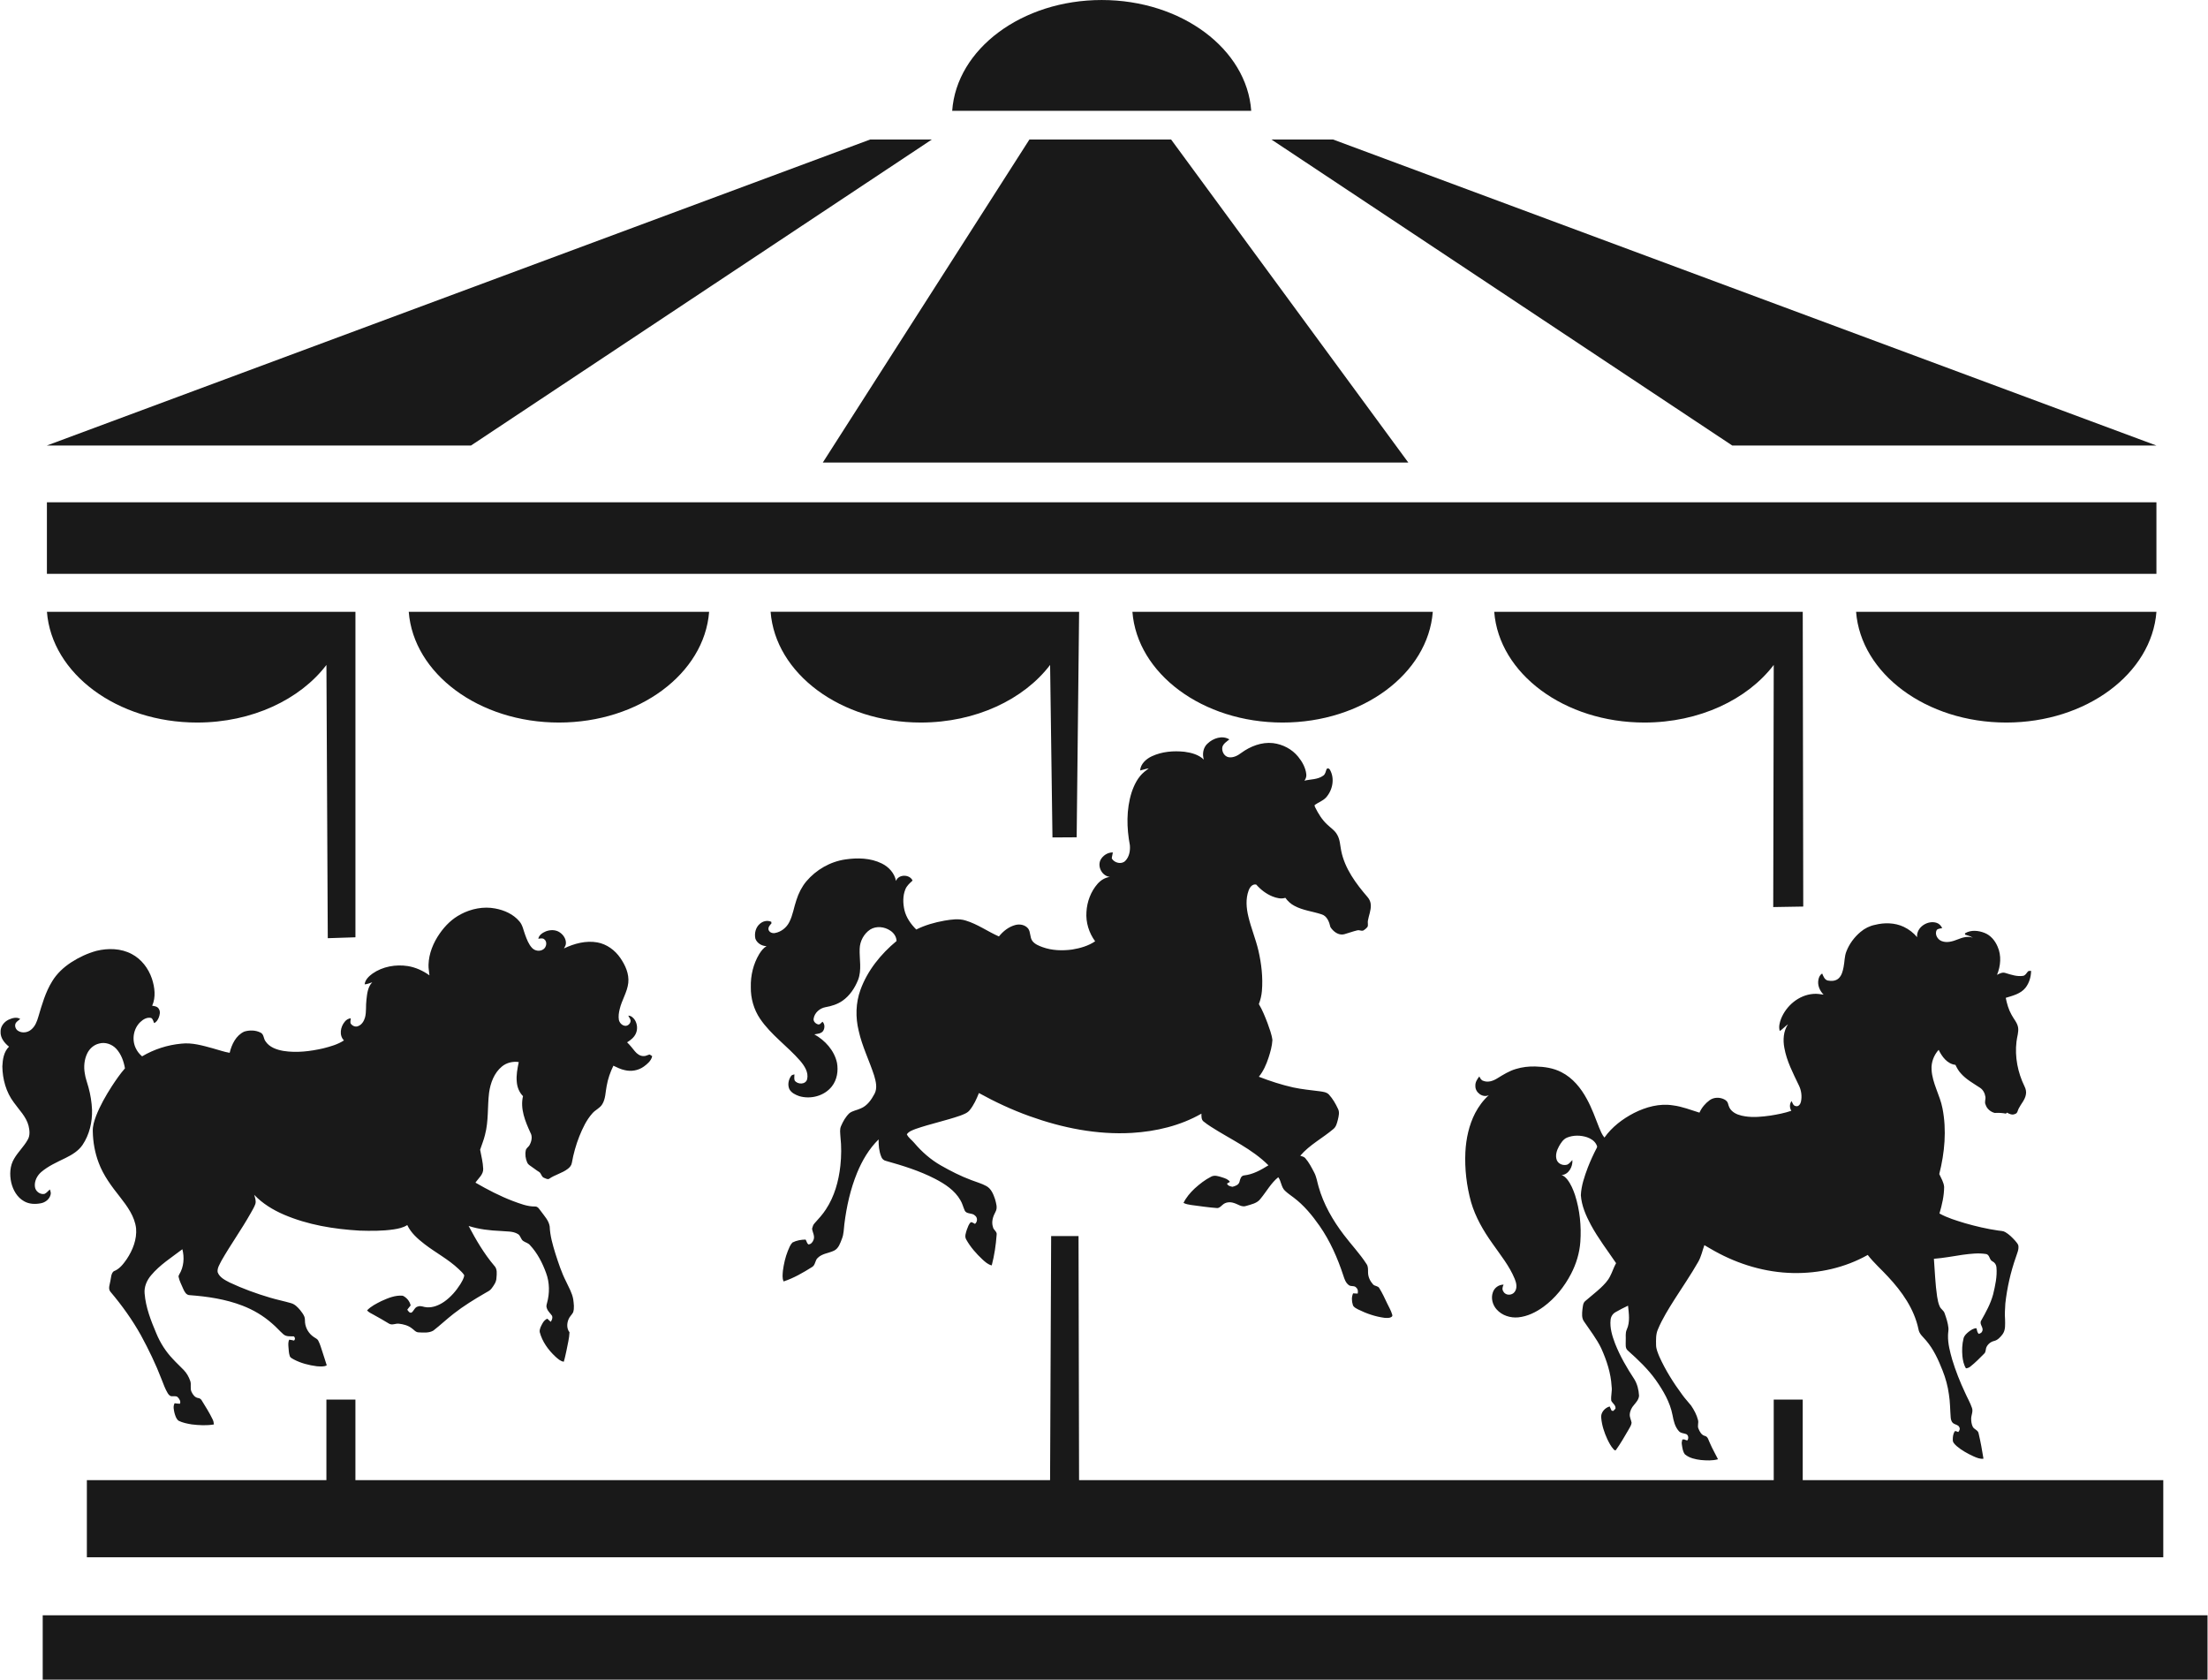
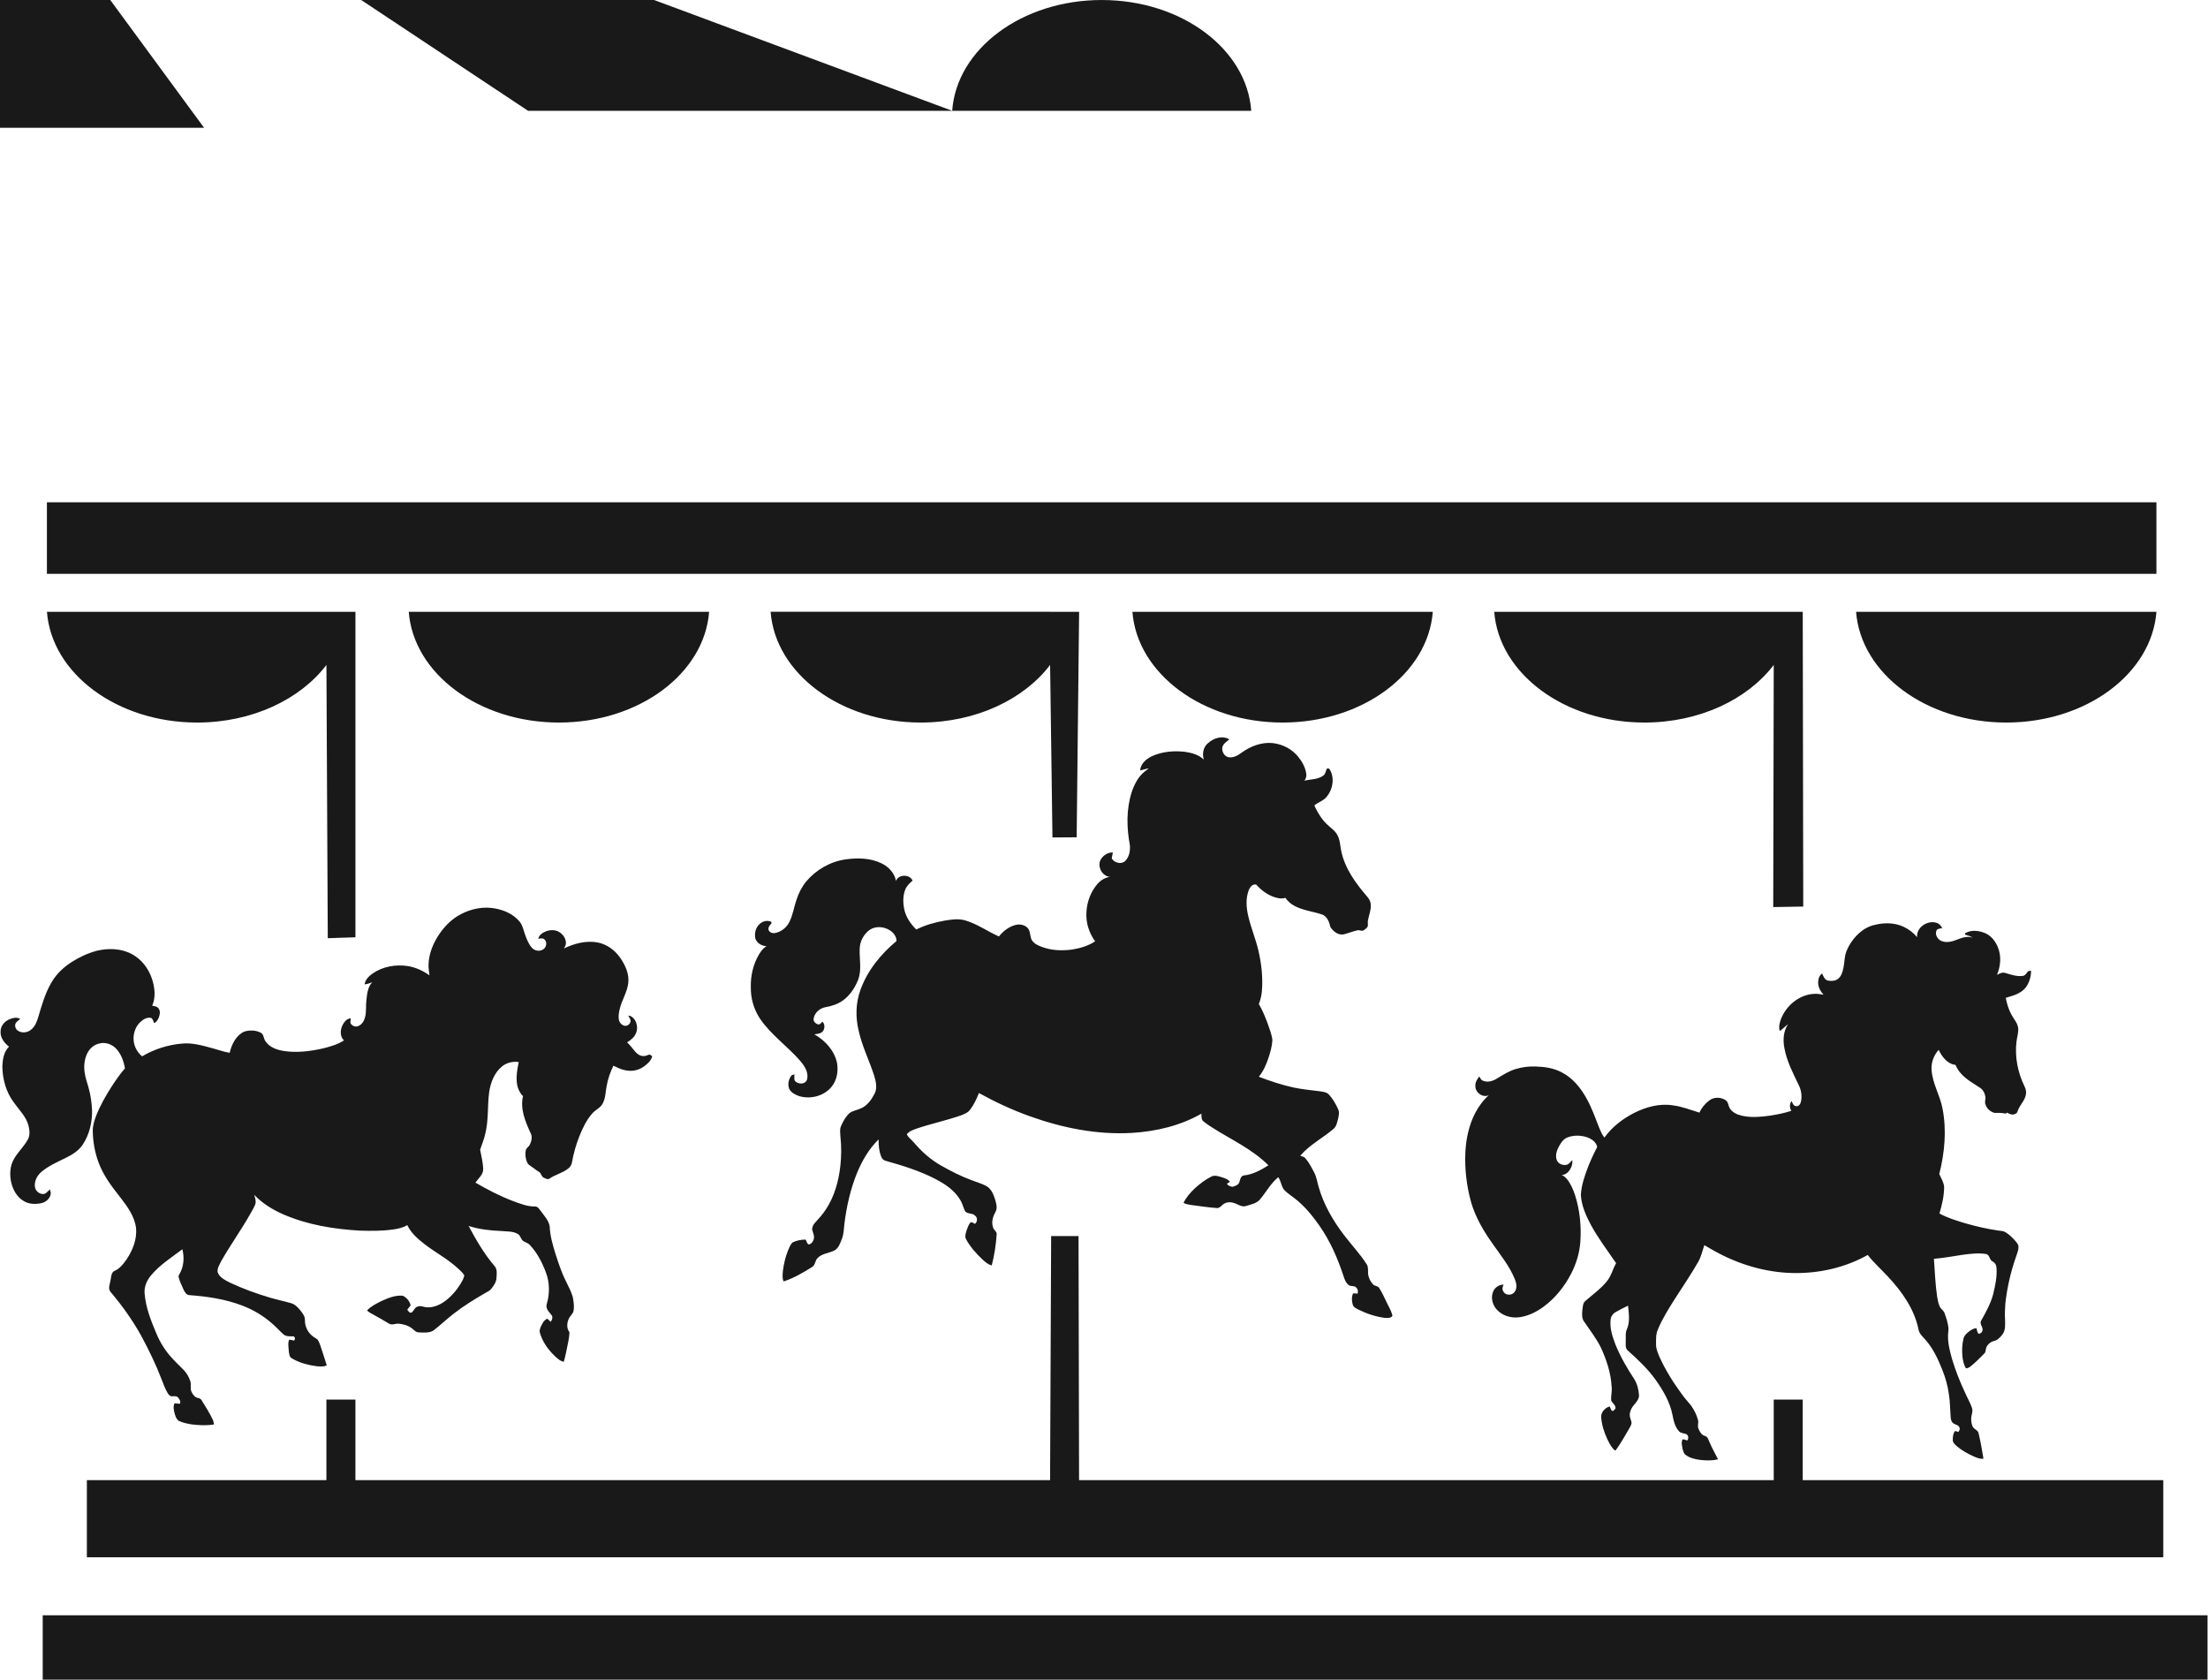
<svg xmlns="http://www.w3.org/2000/svg" xml:space="preserve" width="1.667in" height="1.268in" version="1.0" shape-rendering="geometricPrecision" text-rendering="geometricPrecision" image-rendering="optimizeQuality" fill-rule="evenodd" clip-rule="evenodd" viewBox="0 0 1666.67 1268.33">
  <g id="Layer_x0020_1">
-     <path id="_x0020__x0028_1_x0029_" fill="#191919" d="M35.04 379.27l1593.06 0 0 54.06 -1593.06 0 0 -54.06zm758.38 554.11l20.68 0 0.41 184.29 524.59 0 0 -60.85 21.9 0 0 60.85 272.28 0 0 58.24 -1568.06 0 0 -58.24 180.89 0 0 -60.85 21.91 0 0 60.85 524.59 0 0.81 -184.29zm118.08 -371.86c4.18,-4.09 11.19,-6.48 16.51,-3.18 -2.01,1.65 -4.54,3.12 -5.3,5.78 -0.62,3.24 1.39,7.1 4.82,7.68 3.46,0.52 6.81,-1.24 9.48,-3.29 6.86,-5 15.36,-8.33 23.96,-7.38 7.3,0.89 14.34,4.52 18.98,10.27 3.07,3.76 5.57,8.21 6.14,13.11 0.25,1.78 -0.33,3.58 -1.42,4.99 4.71,-1.15 10.03,-0.78 14.15,-3.75 1.7,-1.08 1.92,-3.2 2.58,-4.93 0.65,-0.96 1.94,-0.64 2.46,0.28 3.94,6.71 2.16,15.64 -2.96,21.22 -2.37,2.46 -5.69,3.57 -8.42,5.51 -0.33,0.69 0.22,1.4 0.44,2.04 2.31,4.59 5.04,9.07 8.84,12.61 2.64,2.6 6,4.61 7.75,7.99 2.08,3.62 2.13,7.88 2.93,11.86 2.69,13.53 11.18,24.94 20.01,35.16 1.41,1.65 2.32,3.75 2.36,5.93 0.21,4.02 -1.48,7.75 -2.16,11.63 -0.34,1.55 0.28,3.19 -0.22,4.7 -0.94,1.26 -2.19,2.3 -3.57,3.02 -1.39,0.28 -2.74,-0.61 -4.11,-0.29 -3.43,0.8 -6.72,2.08 -10.1,3 -4.22,1.01 -8.2,-2.06 -10.33,-5.43 -0.87,-3.84 -2.56,-8.46 -6.75,-9.65 -6.77,-2.24 -14.08,-2.93 -20.42,-6.38 -2.76,-1.41 -5.05,-3.58 -6.86,-6.06 -3.23,1.04 -6.64,0.16 -9.69,-1.03 -4.76,-1.92 -8.93,-5.13 -12.3,-8.98 -2.95,-0.65 -4.91,2.11 -5.77,4.55 -2.31,6.29 -1.71,13.23 -0.17,19.63 2.04,8.66 5.52,16.89 7.56,25.56 2.3,10 3.52,20.34 2.66,30.61 -0.3,3.39 -1.08,6.72 -2.3,9.9 2.7,4.49 4.62,9.39 6.51,14.28 1.46,4.21 3.17,8.4 3.72,12.86 -0.25,4.57 -1.52,9.02 -2.93,13.36 -1.69,5.12 -3.87,10.16 -7.31,14.36 8.43,3.27 17.05,6.08 25.87,8.06 6.68,1.44 13.49,2.08 20.26,2.93 2.38,0.37 5.08,0.61 6.82,2.49 2.85,3.12 4.99,6.83 6.77,10.65 1.4,2.59 0.58,5.62 -0.04,8.32 -0.66,2.45 -1.23,5.17 -3.26,6.9 -8.19,6.99 -18.1,12.01 -25.15,20.29 1.29,0.5 2.85,0.7 3.79,1.84 2.81,3.19 4.73,7.02 6.7,10.76 1.8,3.34 2.28,7.16 3.34,10.76 3.74,13.27 10.72,25.4 19.03,36.31 5.62,7.45 12.13,14.24 17.19,22.11 1.34,1.85 1.09,4.21 1.14,6.36 0.02,3.37 1.56,6.59 3.81,9.04 1.28,1.42 3.75,1.01 4.69,2.83 2.3,3.65 4.09,7.58 5.93,11.47 1.33,2.79 2.94,5.48 3.81,8.47 0.31,0.85 0.07,1.47 -0.73,1.87 -1.54,0.94 -3.43,0.67 -5.13,0.58 -6.95,-0.92 -13.67,-3.24 -19.92,-6.36 -1.49,-0.87 -3.42,-1.59 -3.94,-3.41 -0.89,-2.82 -1.04,-5.96 0.19,-8.7 1.15,0.05 2.31,0.13 3.48,0.17 0.25,-1.5 0.33,-3.19 -0.93,-4.29 -1.34,-2.13 -4.26,-0.68 -5.93,-2.22 -2.24,-1.71 -3.15,-4.51 -3.98,-7.09 -4.35,-13.22 -10,-26.12 -17.99,-37.57 -5.55,-7.92 -11.78,-15.53 -19.56,-21.35 -2.2,-1.69 -4.54,-3.22 -6.54,-5.16 -2.9,-2.72 -2.73,-7.09 -5.06,-10.19 -5.48,4.41 -8.87,10.79 -13.31,16.15 -2.51,3.58 -7.12,4.36 -11.02,5.56 -3.34,1.13 -6.15,-1.43 -9.21,-2.25 -2.84,-1 -6.32,-0.7 -8.56,1.45 -1.17,1 -2.34,2.35 -4,2.39 -6.56,-0.48 -13.06,-1.45 -19.57,-2.31 -2.01,-0.32 -4.06,-0.65 -5.89,-1.58 2.01,-4.15 5.06,-7.69 8.37,-10.84 3.8,-3.43 7.87,-6.65 12.46,-8.96 2.69,-1.52 5.83,-0.26 8.55,0.55 2.11,0.7 4.38,1.4 5.69,3.35 -0.74,0.43 -1.49,0.86 -2.23,1.3 0.72,1.72 2.46,2.1 4.13,2.42 2.17,-0.52 4.78,-1.46 5.35,-3.89 0.45,-1.89 1.08,-4.46 3.41,-4.7 6.74,-0.71 12.76,-4.13 18.42,-7.63 -12.44,-12.45 -28.76,-19.67 -43.37,-29.09 -1.98,-1.3 -3.97,-2.59 -5.78,-4.12 -1.62,-1.46 -1.44,-3.82 -1.47,-5.8 -15.91,9.12 -34.19,13.42 -52.39,14.53 -26.38,1.56 -52.78,-3.77 -77.53,-12.69 -13.17,-4.72 -25.87,-10.66 -38.11,-17.41 -1.78,4.53 -3.83,9.03 -6.89,12.85 -1.73,2.24 -4.53,3.17 -7.07,4.17 -11.11,3.87 -22.68,6.22 -33.78,10.08 -2.43,0.96 -5.13,1.81 -6.68,4.06 1.2,2.69 3.79,4.28 5.6,6.5 5.68,6.72 12.39,12.62 20.04,16.99 7.43,4.23 15.07,8.13 23.09,11.11 3.74,1.48 7.68,2.48 11.21,4.43 3.73,1.96 5.39,6.16 6.66,9.93 0.8,3.06 2.07,6.56 0.37,9.54 -1.9,3.48 -3.27,7.6 -1.93,11.53 0.33,2.26 3.25,3.39 2.77,5.85 -0.56,7.79 -1.71,15.56 -3.7,23.12 -2.81,-0.64 -4.97,-2.64 -7.04,-4.52 -4.71,-4.41 -9.04,-9.32 -12.2,-14.98 -1.44,-2.33 -0.28,-5.1 0.44,-7.48 0.82,-1.97 1.37,-4.27 3.08,-5.67 1.16,0 2.06,0.85 3.07,1.3 1.96,-1.57 2.08,-4.8 -0.02,-6.3 -2.09,-2.25 -6.29,-0.78 -7.73,-3.81 -1.16,-2.54 -1.76,-5.31 -3.22,-7.71 -4.24,-7.49 -11.74,-12.36 -19.2,-16.22 -11.72,-6.04 -24.37,-9.96 -37.03,-13.51 -1.7,-0.34 -3.04,-1.57 -3.59,-3.21 -1.7,-4.11 -2.06,-8.63 -1.99,-13.03 -7.23,7.08 -12.43,15.96 -16.26,25.27 -5.04,12.32 -7.94,25.42 -9.59,38.6 -0.46,3.76 -0.41,7.66 -1.87,11.22 -1.28,3.26 -2.44,7.13 -5.79,8.84 -4.06,2.02 -9.08,2.17 -12.44,5.52 -2.1,1.82 -1.72,5.31 -4.15,6.82 -6.84,4.31 -13.91,8.43 -21.63,10.98 -1.21,-2.5 -0.72,-5.37 -0.55,-8.03 0.69,-5.14 1.83,-10.26 3.76,-15.08 0.92,-2.2 1.77,-4.56 3.46,-6.29 3.02,-1.55 6.52,-2.18 9.91,-2.21 0.81,1.15 0.94,2.74 2.09,3.64 1.94,0.02 3.33,-1.76 3.92,-3.44 1.18,-2.84 -0.78,-5.64 -1.1,-8.45 0.39,-1.46 0.8,-2.98 1.89,-4.08 3.02,-3.35 6.12,-6.68 8.56,-10.5 6.46,-9.77 9.65,-21.36 10.91,-32.91 0.79,-7.29 0.86,-14.67 0.05,-21.96 -0.13,-2.65 -0.68,-5.47 0.44,-7.98 1.53,-3.59 3.51,-7.1 6.37,-9.79 2.49,-1.87 5.73,-2.24 8.51,-3.56 4.91,-1.98 8.06,-6.59 10.46,-11.1 2.26,-4.33 0.97,-9.37 -0.33,-13.78 -3.67,-11.31 -9.09,-22.04 -11.65,-33.7 -2.51,-10.17 -2.29,-21.09 1.33,-30.97 5.27,-14.59 15.39,-27.06 27.25,-36.87 -0.06,-3.22 -2.05,-6.11 -4.69,-7.83 -4.37,-2.99 -10.56,-3.71 -15.18,-0.87 -4.82,3.19 -7.81,8.81 -7.98,14.58 -0.28,7.81 1.72,15.94 -1.21,23.49 -2.43,6.09 -6.24,11.85 -11.66,15.67 -3.84,2.71 -8.41,4.13 -12.99,4.93 -4.3,0.77 -8.22,4.22 -8.91,8.62 -0.36,2.09 1.41,3.77 3.25,4.33 1.54,0.48 2.4,-1.22 3.46,-1.97 1.83,1.78 1.8,4.81 0.5,6.9 -1.48,2.15 -4.33,2.2 -6.67,2.63 8.14,4.56 15.09,12.18 17.1,21.48 1.11,6.13 0.05,12.87 -3.88,17.84 -5.67,7.21 -15.97,9.91 -24.63,7.33 -2.88,-1.02 -5.98,-2.47 -7.46,-5.3 -1.41,-3.17 -0.7,-7.02 1.24,-9.8 0.52,-0.94 1.65,-1.09 2.59,-1.34 0.05,1.53 -0.38,3.16 0.19,4.63 2.16,3.19 8.38,3.19 9.41,-0.99 1.22,-5.28 -2.08,-10.12 -5.32,-13.95 -9.59,-11.01 -21.96,-19.48 -30.22,-31.67 -4.73,-6.97 -7.14,-15.48 -6.99,-23.89 -0.24,-8.71 1.87,-17.57 6.39,-25.05 1.44,-2.28 3.12,-4.52 5.48,-5.89 -3.59,-0.09 -7.17,-2.2 -8.43,-5.66 -0.89,-3.95 0.19,-8.55 3.38,-11.2 2.3,-2.09 5.8,-2.89 8.66,-1.51 0.03,0.41 0.06,0.81 0.09,1.22 -1.2,1.27 -2.59,2.83 -2.21,4.74 0.6,2 2.89,2.87 4.81,2.51 4.71,-0.81 8.83,-4.09 10.93,-8.35 2.66,-5.23 3.44,-11.13 5.35,-16.64 1.61,-5.04 4.02,-9.87 7.41,-13.97 7.44,-8.82 18.06,-14.95 29.52,-16.62 9.19,-1.35 19.05,-1.14 27.52,3.05 5.25,2.56 9.65,7.32 10.72,13.19 1.87,-5.2 10.4,-5.15 12.53,-0.27 -2.13,1.95 -4.39,3.9 -5.46,6.66 -2,4.92 -1.83,10.48 -0.69,15.58 1.35,5.71 4.83,10.63 8.94,14.71 6.67,-3.34 13.94,-5.37 21.26,-6.69 5.28,-0.87 10.83,-1.75 16.05,-0.09 8.96,2.69 16.62,8.29 25.11,12.02 3.22,-4.02 7.5,-7.4 12.56,-8.69 3.34,-0.85 7.23,-0.06 9.48,2.67 2.07,2.78 1.17,6.7 3.26,9.46 1.87,2.44 4.86,3.6 7.65,4.63 7.13,2.59 14.91,2.79 22.37,1.81 6.08,-1 12.2,-2.74 17.35,-6.23 -4.66,-6.33 -7.13,-14.25 -6.57,-22.12 0.43,-7.76 3.3,-15.48 8.46,-21.34 2.39,-2.69 5.61,-4.69 9.23,-5.15 -5.74,-0.66 -9.48,-7.4 -7.16,-12.63 1.72,-3.45 5.51,-5.97 9.42,-5.85 -0.17,1.54 -0.76,3.01 -0.81,4.56 1.91,3.35 7.35,4.76 10.22,1.78 3,-3.04 3.8,-7.68 3.44,-11.79 -2.48,-13.11 -2.75,-26.93 1.28,-39.78 1.96,-5.86 4.82,-11.72 9.7,-15.7 1.06,-0.9 2.26,-1.63 3.28,-2.58 -2.23,0.33 -4.33,1.15 -6.53,1.62 0.4,-5.06 4.57,-8.74 8.91,-10.76 7.63,-3.54 16.3,-4.24 24.57,-3.38 5.23,0.7 10.72,2.15 14.62,5.91 -1.28,-4.16 -0.52,-9.04 2.78,-12.07zm-563.81 128.78c7.84,-4.12 17.06,-5.98 25.82,-4.31 6.89,1.25 13.78,4.3 18.36,9.76 2.45,2.81 3,6.61 4.28,10 1.3,3.56 2.66,7.29 5.32,10.1 2.16,2.26 5.92,2.79 8.5,0.95 2.36,-1.61 3.09,-5.71 0.65,-7.56 -1.28,-1.07 -3.02,-0.54 -4.49,-0.37 0.52,-2.85 3.2,-4.53 5.67,-5.58 3.38,-1.32 7.54,-1.35 10.59,0.8 2.62,1.77 4.63,4.75 4.6,7.98 0.05,1.5 -0.76,2.83 -1.47,4.09 7.78,-3.7 16.56,-6.07 25.19,-4.54 7.13,1.3 13.35,5.87 17.39,11.79 3.76,5.46 6.72,11.98 5.98,18.78 -0.78,7.01 -4.93,13.02 -6.49,19.83 -0.67,2.65 -1.06,5.43 -0.61,8.14 0.49,2.1 2.17,4 4.35,4.4 2.03,0.43 4.09,-1.24 4.44,-3.21 0.35,-1.71 -1.09,-2.99 -1.69,-4.44 2.18,0.03 3.88,1.64 5.01,3.36 1.82,3.02 2.17,6.94 0.69,10.17 -1.3,2.94 -3.93,4.99 -6.6,6.63 2.19,2.06 3.97,4.46 5.89,6.77 1.61,1.96 3.91,3.68 6.56,3.62 1.62,0.12 3,-0.86 4.54,-1.18 0.71,0.32 1.32,0.82 1.96,1.28 -0.74,3.44 -3.65,5.87 -6.37,7.85 -4.1,2.95 -9.48,3.87 -14.36,2.66 -3.04,-0.6 -5.79,-2.05 -8.57,-3.34 -2.37,4.85 -4.16,9.99 -5.08,15.32 -0.96,4.63 -0.77,9.7 -3.36,13.84 -1.81,2.98 -5.28,4.23 -7.47,6.86 -4.45,4.98 -7.31,11.14 -9.8,17.28 -2.55,6.47 -4.45,13.19 -5.65,20.04 -0.28,1.9 -1.58,3.44 -3.08,4.56 -4.27,3.3 -9.74,4.41 -14.11,7.51 -1.21,0.67 -2.57,-0.3 -3.72,-0.7 -2.19,-0.72 -2.09,-3.62 -4.02,-4.61 -2.1,-1.26 -3.96,-2.87 -6.01,-4.21 -1.11,-0.75 -2.31,-1.56 -2.82,-2.86 -1.21,-2.81 -1.68,-6.01 -1.05,-9.02 0.26,-1.82 2.17,-2.63 2.92,-4.19 1.5,-2.79 2.27,-6.37 0.59,-9.26 -3.92,-8.54 -7.85,-18.04 -5.6,-27.58 -2.84,-2.85 -4.38,-6.73 -4.69,-10.7 -0.54,-5.06 0.49,-10.09 1.48,-15.03 -4.46,-0.65 -9.15,0.44 -12.66,3.32 -5.92,4.84 -8.72,12.46 -9.75,19.84 -1.3,10.57 -0.29,21.42 -3.08,31.8 -0.89,3.85 -2.47,7.49 -3.68,11.24 0.92,4.75 2.11,9.49 2.32,14.34 0.23,4.35 -3.64,7.22 -5.84,10.51 9.1,5.28 18.47,10.15 28.31,13.9 5.41,1.97 10.9,4.22 16.76,4.11 2.28,-0.02 3.27,2.3 4.54,3.79 2.52,3.49 5.8,6.87 6.45,11.3 0.26,6.97 2.23,13.71 4.26,20.33 2.32,7.21 4.66,14.45 8.11,21.21 2.02,4.36 4.56,8.6 5.39,13.4 0.41,3.26 0.98,6.7 -0.07,9.91 -0.99,1.84 -2.68,3.23 -3.45,5.2 -1.34,3.14 -1.48,7.05 0.71,9.84 -0.16,4.56 -1.41,9.02 -2.22,13.5 -0.67,2.92 -1.19,5.88 -2.11,8.74 -2.55,-0.4 -4.5,-2.24 -6.34,-3.89 -5.38,-5.04 -9.94,-11.29 -11.81,-18.5 -0.31,-2.4 1.06,-4.63 2.14,-6.67 0.84,-1.48 2,-2.8 3.61,-3.45 0.84,0.79 1.65,1.62 2.56,2.36 0.89,-1.28 1.54,-2.86 1.06,-4.42 -1.28,-2 -3.32,-3.52 -4.01,-5.88 -0.53,-1.19 -0.24,-2.5 0.1,-3.69 2.1,-7.46 2.06,-15.61 -0.67,-22.91 -2.78,-7.64 -6.6,-15.07 -12.19,-21.04 -1.32,-1.59 -3.45,-1.94 -5.06,-3.09 -1.91,-1.28 -1.95,-4.05 -3.98,-5.22 -3.86,-2.37 -8.59,-1.86 -12.92,-2.33 -8.21,-0.35 -16.49,-1.25 -24.34,-3.8 5.59,10.56 11.65,20.95 19.41,30.09 2.37,2.4 1.85,6.07 1.6,9.14 -0.04,3.07 -1.93,5.62 -3.69,7.98 -1.15,1.66 -3.09,2.42 -4.76,3.43 -8.21,4.76 -16.33,9.72 -23.81,15.58 -5.27,4.09 -10.12,8.69 -15.38,12.78 -3.34,1.96 -7.46,1.52 -11.17,1.35 -2.23,-0.03 -3.54,-2.05 -5.24,-3.17 -2.79,-2.11 -6.27,-3 -9.69,-3.38 -2.46,-0.28 -5.06,1.37 -7.39,-0.04 -3.87,-2.26 -7.68,-4.64 -11.65,-6.72 -1.73,-0.96 -3.61,-1.75 -4.94,-3.26 2.99,-3.19 7.02,-5.13 10.87,-7.08 5.04,-2.28 10.46,-4.56 16.11,-4.02 2.89,1.34 5.34,4.21 5.93,7.37 -0.83,1.08 -1.79,2.05 -2.54,3.19 0.77,1.02 1.75,2.81 3.31,2.12 1.79,-1.33 2.35,-4.11 4.78,-4.55 2.21,-0.84 4.38,0.53 6.59,0.61 4.81,0.37 9.45,-1.62 13.34,-4.31 4.87,-3.45 8.84,-8.06 12.03,-13.07 1.23,-2.14 2.72,-4.33 2.98,-6.83 -1.07,-1.85 -2.76,-3.22 -4.26,-4.71 -7.74,-7.36 -17.33,-12.29 -25.73,-18.79 -5.12,-3.97 -10.23,-8.41 -13.04,-14.39 -3.09,2.01 -6.76,2.74 -10.34,3.29 -8.49,1.25 -17.09,1.17 -25.65,0.91 -19.49,-1.13 -39.14,-4.34 -57.17,-12.07 -8.28,-3.58 -16.15,-8.37 -22.4,-14.94 0.61,2.25 1.59,4.64 0.82,6.98 -0.89,2.52 -2.35,4.76 -3.62,7.08 -6.81,12.11 -14.95,23.42 -21.85,35.48 -1.32,2.77 -3.41,5.61 -2.99,8.83 1.42,4 5.57,5.99 9.09,7.83 9.83,4.63 20.1,8.36 30.52,11.44 5.22,1.57 10.59,2.62 15.83,4.15 2.9,0.81 5.04,3.05 6.91,5.29 1.15,1.44 2.28,2.94 3.04,4.64 0.7,1.48 0.46,3.16 0.62,4.75 0.45,4.41 3,8.54 6.72,10.95 1.16,0.84 2.68,1.38 3.31,2.77 1.36,2.62 2.15,5.49 3.07,8.28 1.06,3.43 2.27,6.82 3.29,10.27 -2.28,1.25 -4.96,0.8 -7.43,0.7 -6.06,-0.77 -12.11,-2.32 -17.52,-5.19 -1.11,-0.68 -2.57,-1.22 -2.98,-2.57 -0.75,-2.18 -0.77,-4.51 -0.98,-6.78 -0.16,-1.85 -0.24,-3.78 0.52,-5.53 1.23,0.11 2.44,0.37 3.65,0.65 1.08,-0.84 0.9,-2.44 -0.21,-3.16 -2.62,-0.1 -5.56,0.35 -7.72,-1.51 -3,-2.61 -5.58,-5.7 -8.65,-8.24 -6.56,-5.81 -14.22,-10.33 -22.39,-13.46 -12.72,-4.89 -26.33,-6.91 -39.85,-7.91 -2.59,-0.04 -3.9,-2.67 -4.81,-4.72 -1.2,-2.99 -2.86,-5.83 -3.5,-9.01 -0.19,-0.71 0.21,-1.35 0.51,-1.95 3.44,-5.62 3.96,-12.7 2.33,-18.99 -8.14,6.23 -17.01,11.76 -23.63,19.7 -3.21,3.78 -5.35,8.66 -4.88,13.7 0.84,10.55 4.76,20.52 8.85,30.17 2.94,7.11 7.13,13.72 12.45,19.28 2.67,2.96 5.65,5.61 8.38,8.51 2.19,2.3 3.74,5.14 4.78,8.11 0.98,2.65 -0.3,5.61 0.96,8.2 0.98,2.11 2.58,4.37 5.07,4.7 1.14,0.14 2.12,0.81 2.66,1.83 2.87,4.67 5.83,9.31 8.2,14.26 0.61,1.19 0.89,2.51 0.99,3.85 -5.56,0.96 -11.25,0.63 -16.82,-0.04 -3.34,-0.56 -6.73,-1.22 -9.79,-2.72 -1.89,-1.34 -2.53,-3.77 -3.16,-5.88 -0.53,-2.4 -1.21,-5.11 0.11,-7.38 1.32,0.17 2.65,0.39 4,0.38 0.8,-1.78 -0.42,-3.61 -1.6,-4.87 -1.17,-1.26 -3,-0.62 -4.49,-0.79 -1.47,0.07 -2.44,-1.23 -3.15,-2.33 -1.97,-3.23 -3.19,-6.84 -4.58,-10.33 -4.4,-11.52 -9.8,-22.62 -15.67,-33.44 -6.52,-11.67 -14.34,-22.57 -22.96,-32.75 -2.03,-2.37 -0.46,-5.56 -0.08,-8.22 0.58,-2.45 0.45,-5.57 2.53,-7.31 4.37,-1.61 7.25,-5.48 9.83,-9.15 4.53,-6.8 7.74,-14.93 7.06,-23.22 -1.05,-9.11 -6.72,-16.72 -12.18,-23.75 -6.32,-7.97 -12.56,-16.26 -16.11,-25.9 -2.84,-7.51 -4.26,-15.54 -4.41,-23.56 -0.18,-4.05 1.09,-7.96 2.48,-11.7 3.08,-7.89 7.31,-15.29 11.89,-22.41 3.07,-4.67 6.23,-9.31 9.92,-13.53 -0.92,-5.34 -2.84,-10.72 -6.56,-14.77 -3.25,-3.48 -8.4,-5.3 -13.06,-3.93 -3.96,0.94 -7.23,3.91 -8.94,7.55 -2.19,4.61 -2.66,9.94 -1.78,14.93 0.49,3.63 1.87,7.03 2.79,10.55 1.52,5.52 2.42,11.2 2.69,16.92 0.25,9.31 -1.96,18.85 -7.21,26.63 -3.11,4.52 -7.95,7.42 -12.78,9.8 -6.38,3.13 -13.01,6.02 -18.46,10.68 -3.13,2.76 -5.3,7.02 -4.66,11.25 0.45,3.3 3.87,5.83 7.15,5.22 1.71,-0.67 2.73,-2.33 4.18,-3.37 0.37,1.3 0.92,2.69 0.44,4.05 -0.83,3.32 -3.9,5.71 -7.18,6.35 -4.25,0.86 -8.94,0.74 -12.77,-1.48 -5.26,-2.89 -8.42,-8.52 -9.74,-14.2 -1.33,-5.97 -1.03,-12.63 2.2,-17.96 2.95,-5.09 7.38,-9.15 10.24,-14.3 1.91,-3.18 1.46,-7.1 0.65,-10.55 -1.77,-6.91 -7.13,-11.96 -11.12,-17.62 -5.87,-7.76 -8.54,-17.59 -8.67,-27.23 0.24,-5.26 1.06,-11.04 5.04,-14.88 -3.42,-2.71 -6.58,-6.62 -6.37,-11.22 -0.17,-3.98 2.61,-7.54 6.09,-9.18 2.67,-1.21 6.06,-2.24 8.74,-0.54 -1.06,1.02 -2.42,1.74 -3.28,2.95 -1.2,1.97 -0.35,4.68 1.51,5.92 3.04,2.08 7.45,1.52 10.14,-0.91 2.93,-2.41 4.29,-6.1 5.32,-9.64 2.74,-9.19 5.35,-18.58 10.46,-26.78 3.54,-5.85 8.66,-10.58 14.35,-14.29 5.87,-3.81 12.31,-6.81 19.07,-8.67 8.79,-2.15 18.54,-1.93 26.65,2.41 7.3,3.82 12.59,10.81 15.21,18.54 2.17,6.56 3.11,14 0.21,20.5 1.85,0.24 4.07,0.57 5.04,2.41 1.35,2.08 0.68,4.67 -0.17,6.8 -0.72,1.57 -1.69,3.26 -3.41,3.87 -0.58,-1.33 -0.84,-3 -2.17,-3.83 -3.04,-0.8 -6.06,0.98 -8.19,3.01 -5.26,4.96 -6.63,13.35 -3.48,19.81 1.09,2.37 2.77,4.46 4.77,6.14 9.02,-5.34 19.21,-8.62 29.64,-9.58 8.16,-0.94 16.19,1.47 23.97,3.59 4.17,1.09 8.24,2.65 12.52,3.33 1.52,-6.37 4.76,-13.13 11,-16.02 3.96,-1.23 8.59,-1.17 12.33,0.76 2.57,1.2 2.19,4.47 3.7,6.5 2.95,4.56 8.46,6.44 13.57,7.33 10,1.58 20.23,0.3 30.04,-1.93 5.41,-1.39 10.95,-2.9 15.67,-6.01 -3.84,-3.86 -2.61,-10.29 0.61,-14.13 1.11,-1.42 2.73,-2.39 4.54,-2.59 -0.03,1.26 -0.48,2.56 -0.16,3.81 1.1,1.83 3.6,3.05 5.67,2.13 2.8,-1.01 4.46,-3.81 5.25,-6.54 1.15,-4.35 0.48,-8.91 1.07,-13.33 0.5,-4.62 0.98,-9.75 4.39,-13.25 -1.88,0.64 -3.74,1.43 -5.74,1.58 0.37,-3.56 3.23,-6.17 5.96,-8.16 7.67,-5.35 17.5,-7.05 26.65,-5.65 5.92,0.97 11.48,3.51 16.32,7 -0.2,-2.68 -0.82,-5.33 -0.7,-8.03 0.24,-8.49 3.62,-16.61 8.42,-23.52 4.17,-6 9.51,-11.32 16.09,-14.62zm1099.68 17.37c-0.71,-7.51 8.13,-13.12 14.87,-10.78 1.88,0.62 3.21,2.19 4.1,3.9 -1.37,0.44 -3.11,0.32 -4.15,1.45 -1.74,3.19 0.59,7.26 3.8,8.41 4.01,1.54 8.32,0.18 12.12,-1.33 3.57,-1.42 7.61,-2.7 11.39,-1.22 -1.83,-1.13 -3.85,-1.83 -5.89,-2.36 -0.04,-0.24 -0.09,-0.73 -0.11,-0.97 4.47,-2.76 10.18,-2.19 14.87,-0.3 4.61,1.81 7.93,5.89 9.81,10.38 3,6.74 2.29,14.57 -0.46,21.28 1.94,-1.04 4.17,-2.22 6.42,-1.4 4.28,1.31 8.73,2.84 13.29,2.14 1.67,-0.31 2.47,-1.95 3.5,-3.13 0.55,-0.83 1.67,-0.54 2.52,-0.65 -0.02,4.55 -1.44,9.23 -4.26,12.83 -3.65,4.52 -9.58,5.93 -14.87,7.55 0.89,4.41 2.11,8.8 4.33,12.73 1.65,3.18 4.31,5.91 4.97,9.53 0.6,3.66 -0.82,7.2 -1.19,10.81 -1.39,11.51 0.96,23.33 6.03,33.71 1.01,1.96 1.53,4.25 1.03,6.43 -0.73,3.94 -3.67,6.91 -5.41,10.39 -0.78,1.43 -0.83,3.6 -2.7,4.07 -2.06,1.03 -4.29,0.11 -6.09,-1 -0.23,0.19 -0.67,0.57 -0.87,0.76 -2.8,-0.58 -5.61,-0.65 -8.46,-0.52 -3.11,-0.8 -5.93,-3.13 -6.87,-6.29 -0.99,-1.88 0.18,-3.9 -0.14,-5.86 -0.39,-2.69 -1.74,-5.35 -4.06,-6.85 -5,-3.33 -10.43,-6.24 -14.44,-10.82 -1.79,-1.87 -3.02,-4.16 -4.13,-6.48 -6.17,-0.7 -10.17,-6.18 -12.67,-11.35 -3.65,4.03 -5.73,9.48 -5.36,14.93 0.52,10.31 6.37,19.28 8.25,29.3 3.23,16.4 1.65,33.45 -2.43,49.56 1.4,3.13 3.35,6.17 3.67,9.66 -0.02,6.85 -1.6,13.59 -3.53,20.13 6.05,3.36 12.74,5.33 19.34,7.35 8.18,2.34 16.52,4.3 24.95,5.51 1.83,0.31 3.83,0.21 5.45,1.22 2.87,1.67 5.23,4.06 7.43,6.49 0.89,1.09 1.93,2.15 2.39,3.52 0.55,3.09 -0.94,5.98 -1.83,8.85 -3.98,11.31 -6.65,23.08 -7.98,35.01 -0.18,3.94 -0.57,7.89 -0.22,11.83 0.04,3.9 0.55,8.3 -2,11.6 -1.63,2.07 -3.55,4.24 -6.21,4.87 -2.47,0.57 -4.63,2.26 -5.75,4.53 -0.83,1.61 -0.35,3.72 -1.77,5.03 -3.34,3.38 -6.69,6.8 -10.43,9.75 -0.94,0.82 -2.11,1.23 -3.35,1.38 -1.72,-2.78 -2.36,-6.06 -2.7,-9.27 -0.39,-4.46 -0.23,-9 0.87,-13.35 0.48,-2.08 2.18,-3.58 3.74,-4.9 1.77,-1.33 3.71,-2.8 6.03,-2.77 0.44,1.5 0.46,3.27 1.83,4.3 0.94,-0.44 2.13,-0.83 2.47,-1.96 1.47,-2.8 -2.45,-5.32 -0.78,-8.08 3.55,-6.31 7.13,-12.71 9.03,-19.75 1.6,-6.69 3.16,-13.57 2.54,-20.49 -0.14,-1.92 -1.26,-3.67 -3,-4.51 -2.5,-1.09 -1.99,-5.17 -4.97,-5.56 -5.82,-0.93 -11.76,-0.16 -17.57,0.59 -7.22,1.08 -14.42,2.46 -21.7,3.02 0.74,9.52 1.01,19.1 2.43,28.56 0.43,2.57 0.89,5.19 2.02,7.57 0.85,1.93 3.02,2.94 3.64,5.02 1.28,3.61 2.5,7.3 2.89,11.13 0.14,1.91 -0.35,3.79 -0.32,5.7 -0.14,6.16 1.49,12.17 3.14,18.06 2.59,8.55 5.89,16.87 9.69,24.96 1.7,3.91 3.92,7.6 5.27,11.65 0.98,2.71 -0.62,5.38 -0.62,8.1 0,2.01 0.28,4.08 1.13,5.93 0.96,2.19 4.1,2.59 4.49,5.15 1.49,6.31 2.66,12.7 3.67,19.11 -2.66,0.38 -5.16,-0.76 -7.52,-1.78 -4.56,-2.09 -9.01,-4.54 -12.83,-7.81 -1.28,-1.24 -2.93,-2.65 -2.82,-4.61 -0.04,-2.15 0.23,-4.38 1.31,-6.26 0.76,-0.95 1.9,0.17 2.8,0.32 0.98,-0.98 1.58,-2.52 0.73,-3.78 -0.71,-1.5 -2.5,-1.69 -3.8,-2.42 -1.83,-0.84 -2.52,-2.97 -2.63,-4.83 -0.46,-5.81 -0.39,-11.66 -1.35,-17.42 -0.82,-6.15 -2.47,-12.18 -4.76,-17.94 -3.14,-8 -6.76,-16.01 -12.38,-22.61 -2.18,-2.69 -5.31,-4.98 -5.84,-8.62 -3.19,-15.32 -12.51,-28.48 -23.03,-39.71 -5.04,-5.5 -10.72,-10.44 -15.28,-16.38 -17.09,9.63 -36.89,14.06 -56.44,13.66 -20.76,-0.41 -41.2,-6.54 -59.29,-16.63 -2.6,-1.37 -5.06,-3 -7.64,-4.42 -1.52,4.22 -2.4,8.71 -4.67,12.64 -5.48,9.62 -11.78,18.74 -17.72,28.08 -4.64,7.36 -9.32,14.77 -12.68,22.83 -1.67,3.72 -1.46,7.89 -1.41,11.87 0.04,3.08 1.35,5.93 2.47,8.74 4.59,10.18 10.57,19.69 17.2,28.66 2.07,2.92 4.56,5.52 6.79,8.32 2.24,3.33 4.21,6.93 5.19,10.85 0.68,2.17 -0.63,4.5 0.39,6.62 0.91,2.24 2.23,4.76 4.77,5.42 2.54,0.56 2.79,3.56 3.87,5.47 1.79,4.17 4.07,8.11 6.09,12.17 -4.2,1.17 -8.64,0.95 -12.94,0.57 -4.21,-0.52 -8.66,-1.46 -12,-4.24 -1.67,-2.07 -1.96,-4.88 -2.35,-7.42 -0.28,-1.29 0.04,-2.56 0.36,-3.8 0.98,-0.2 1.97,-0.11 2.79,0.51 0.28,0.02 0.83,0.04 1.11,0.06 0.89,-1.54 0.81,-3.68 -0.86,-4.63 -1.87,-0.76 -4.19,-0.6 -5.63,-2.25 -3.01,-3.3 -4.03,-7.82 -4.81,-12.09 -1.87,-9.77 -7.01,-18.51 -12.66,-26.55 -5.96,-8.32 -13.4,-15.4 -21.02,-22.17 -2.24,-1.73 -1.61,-4.83 -1.67,-7.29 0.2,-2.89 -0.48,-5.93 0.79,-8.66 2.59,-5.67 1.57,-12.05 0.95,-18.01 -3.22,1.52 -6.4,3.14 -9.48,4.92 -2.07,1.16 -3.45,3.33 -3.69,5.68 -0.69,6.22 1.25,12.35 3.42,18.1 3.73,9.46 8.86,18.26 14.43,26.73 2.31,3.72 3.37,8.11 3.62,12.46 -0.09,2.82 -2.1,5.01 -3.8,7.07 -1.8,1.99 -3.07,4.55 -3.2,7.26 -0.09,2.17 1.05,4.11 1.39,6.22 -0.22,2.01 -1.52,3.67 -2.43,5.43 -2.95,5.06 -5.86,10.17 -9.28,14.93 -0.5,0.95 -1.39,0.21 -1.85,-0.31 -2.04,-2.2 -3.41,-4.91 -4.73,-7.58 -2.35,-5.09 -4.15,-10.5 -4.64,-16.11 -0.61,-3.97 2.7,-7.7 6.37,-8.7 0.52,1.05 1,2.11 1.47,3.19 0.41,0.06 0.82,0.14 1.23,0.2 0.57,-0.56 1.12,-1.11 1.67,-1.69 0.39,-2.63 -2.1,-3.97 -3.15,-5.96 -0.51,-3.63 0.82,-7.28 0.24,-10.92 -0.54,-9.96 -3.72,-19.57 -7.78,-28.61 -3.48,-7.3 -8.53,-13.66 -13.02,-20.33 -1.92,-2.59 -1.54,-6.04 -1.25,-9.05 0.38,-2.21 0.28,-4.93 2.2,-6.46 3.84,-3.37 7.91,-6.46 11.65,-9.95 2.65,-2.55 5.3,-5.21 6.96,-8.54 1.76,-3.26 2.79,-6.87 4.62,-10.09 -6.46,-9.57 -13.57,-18.76 -19.06,-28.96 -3.71,-6.94 -7,-14.39 -7.54,-22.33 0.31,-7.31 2.78,-14.3 5.32,-21.09 1.99,-5.06 4.25,-10 6.77,-14.81 0.5,-0.85 -0.08,-1.78 -0.47,-2.54 -1.41,-2.68 -4.14,-4.35 -6.91,-5.33 -4.9,-1.61 -10.38,-1.69 -15.19,0.28 -2.87,1.22 -4.57,4 -6.06,6.59 -1.69,3.08 -2.93,6.88 -1.65,10.33 1.17,3.08 5,4.44 8.01,3.44 1.56,-0.77 2.58,-2.22 3.78,-3.43 0.4,4.99 -2.8,11.03 -8.28,11.38 1.87,0.4 3.2,1.87 4.4,3.25 2.72,3.46 4.43,7.59 5.85,11.72 3.65,11.39 4.88,23.5 4.04,35.41 -0.6,8.44 -3.11,16.66 -7,24.15 -5.02,9.69 -12.03,18.44 -20.86,24.92 -5.58,4.06 -12.03,7.26 -18.98,7.96 -5.97,0.59 -12.36,-1.42 -16.38,-6 -3.07,-3.4 -4.41,-8.48 -2.85,-12.86 1.09,-3.45 4.5,-5.89 8.12,-5.85 -0.85,1.67 -1.34,3.68 -0.1,5.3 1.72,3.13 6.53,2.95 8.48,0.14 2.1,-2.86 1.31,-6.69 0.03,-9.73 -4.02,-9.86 -10.85,-18.15 -16.87,-26.81 -6.81,-9.54 -12.8,-19.85 -16.1,-31.17 -3.4,-12.28 -4.9,-25.08 -4.31,-37.8 0.52,-10.17 2.71,-20.36 7.38,-29.46 2.65,-5.04 6.09,-9.72 10.33,-13.54 -4.57,2.27 -10.32,-2.01 -10.16,-6.92 -0.2,-2.75 1.33,-5.17 2.98,-7.21 0.69,1.3 1.37,2.85 2.93,3.28 3.66,1.52 7.65,0.05 10.81,-1.96 4.44,-2.73 8.92,-5.53 13.97,-6.99 4.71,-1.42 9.64,-2 14.55,-1.85 6.74,0.16 13.66,1.12 19.71,4.28 8.55,4.31 14.82,12.06 19.28,20.37 3.78,6.9 6.43,14.33 9.28,21.64 1.09,2.57 2.11,5.24 3.96,7.38 5.65,-7.98 13.65,-14.07 22.28,-18.54 9.03,-4.57 19.35,-7.41 29.5,-5.77 6.89,0.85 13.37,3.46 19.96,5.49 1.69,-3.75 4.41,-7.01 7.73,-9.42 3.16,-2.27 7.55,-2.33 10.96,-0.62 1.35,0.69 2.64,1.8 2.94,3.37 0.48,1.86 1.2,3.75 2.63,5.09 2.71,2.76 6.63,3.8 10.33,4.38 6.34,0.96 12.78,0.3 19.1,-0.59 5.3,-0.86 10.6,-1.86 15.7,-3.61 -1.39,-2.26 -1.45,-5.2 0.18,-7.35 0.77,1.44 1.22,3.52 3.13,3.8 2.1,0.63 3.57,-1.48 3.94,-3.27 0.94,-4.22 0.29,-8.75 -1.66,-12.6 -4.33,-9.05 -9.09,-18.11 -10.86,-28.09 -1.14,-6 -0.74,-12.61 2.74,-17.81 -2.19,1.54 -3.94,3.62 -6.19,5.08 -0.98,-3.04 -0.14,-6.27 0.93,-9.16 3.96,-10 13.5,-18.05 24.42,-18.86 2.59,-0.28 5.17,0.22 7.73,0.55 -2.89,-2.91 -4.77,-7.15 -3.9,-11.28 0.34,-1.81 1.13,-3.72 2.85,-4.63 0.88,2.04 1.72,4.52 4.08,5.24 2.82,0.59 6.15,0.46 8.35,-1.64 2.33,-2.16 3.1,-5.41 3.7,-8.41 0.84,-3.98 0.62,-8.18 2.17,-11.99 2.21,-5.67 5.96,-10.7 10.61,-14.61 3.15,-2.67 6.93,-4.58 10.99,-5.38 7.1,-1.8 14.89,-1.66 21.61,1.47 3.9,1.85 7.43,4.53 10.18,7.85zm-108.26 -245.7l15.76 0 6.14 0 0.38 222.58 -22.67 0.38 0.38 -182.83c-19.81,26.06 -56.14,43.5 -97.66,43.5 -60.42,0 -109.84,-36.96 -113.42,-83.63l211.07 0zm289 0c-3.57,46.67 -52.98,83.63 -113.41,83.63 -60.43,0 -109.83,-36.96 -113.41,-83.63l226.82 0zm-546.48 0c-3.59,46.67 -53,83.63 -113.43,83.63 -60.43,0 -109.84,-36.96 -113.41,-83.63l226.84 0zm-546.5 0c-3.57,46.67 -52.99,83.63 -113.41,83.63 -60.43,0 -109.84,-36.96 -113.43,-83.63l226.83 0zm-289 40.13c-19.83,26.06 -56.14,43.5 -97.65,43.5 -60.43,0 -109.85,-36.96 -113.42,-83.63l211.06 0 15.76 0 6.15 0 0 245.79 -20.89 0.68 -1.02 -206.34zm546.5 -40.13l15.77 0 6.14 0 -1.85 170.28 -18.28 0.11 -1.78 -130.26c-19.83,26.06 -56.14,43.5 -97.66,43.5 -60.43,0 -109.84,-36.96 -113.41,-83.63l211.07 0zm-760.76 757.75l1634.82 0 0 48.62 -1634.82 0 0 -48.62zm686.82 -1136.06c3.3,-46.63 52.59,-83.65 112.91,-83.65 60.32,0 109.61,37.03 112.91,83.65l-225.81 0zm909.37 252.74l-320.3 0 -348 -231.06 46.56 0 621.74 231.06zm-1593.05 0l320.32 0 348 -231.06 -46.57 0 -621.75 231.06zm585.98 12.85l442.13 0 -179.11 -243.91 -107 0 -156.02 243.91z" />
+     <path id="_x0020__x0028_1_x0029_" fill="#191919" d="M35.04 379.27l1593.06 0 0 54.06 -1593.06 0 0 -54.06zm758.38 554.11l20.68 0 0.41 184.29 524.59 0 0 -60.85 21.9 0 0 60.85 272.28 0 0 58.24 -1568.06 0 0 -58.24 180.89 0 0 -60.85 21.91 0 0 60.85 524.59 0 0.81 -184.29zm118.08 -371.86c4.18,-4.09 11.19,-6.48 16.51,-3.18 -2.01,1.65 -4.54,3.12 -5.3,5.78 -0.62,3.24 1.39,7.1 4.82,7.68 3.46,0.52 6.81,-1.24 9.48,-3.29 6.86,-5 15.36,-8.33 23.96,-7.38 7.3,0.89 14.34,4.52 18.98,10.27 3.07,3.76 5.57,8.21 6.14,13.11 0.25,1.78 -0.33,3.58 -1.42,4.99 4.71,-1.15 10.03,-0.78 14.15,-3.75 1.7,-1.08 1.92,-3.2 2.58,-4.93 0.65,-0.96 1.94,-0.64 2.46,0.28 3.94,6.71 2.16,15.64 -2.96,21.22 -2.37,2.46 -5.69,3.57 -8.42,5.51 -0.33,0.69 0.22,1.4 0.44,2.04 2.31,4.59 5.04,9.07 8.84,12.61 2.64,2.6 6,4.61 7.75,7.99 2.08,3.62 2.13,7.88 2.93,11.86 2.69,13.53 11.18,24.94 20.01,35.16 1.41,1.65 2.32,3.75 2.36,5.93 0.21,4.02 -1.48,7.75 -2.16,11.63 -0.34,1.55 0.28,3.19 -0.22,4.7 -0.94,1.26 -2.19,2.3 -3.57,3.02 -1.39,0.28 -2.74,-0.61 -4.11,-0.29 -3.43,0.8 -6.72,2.08 -10.1,3 -4.22,1.01 -8.2,-2.06 -10.33,-5.43 -0.87,-3.84 -2.56,-8.46 -6.75,-9.65 -6.77,-2.24 -14.08,-2.93 -20.42,-6.38 -2.76,-1.41 -5.05,-3.58 -6.86,-6.06 -3.23,1.04 -6.64,0.16 -9.69,-1.03 -4.76,-1.92 -8.93,-5.13 -12.3,-8.98 -2.95,-0.65 -4.91,2.11 -5.77,4.55 -2.31,6.29 -1.71,13.23 -0.17,19.63 2.04,8.66 5.52,16.89 7.56,25.56 2.3,10 3.52,20.34 2.66,30.61 -0.3,3.39 -1.08,6.72 -2.3,9.9 2.7,4.49 4.62,9.39 6.51,14.28 1.46,4.21 3.17,8.4 3.72,12.86 -0.25,4.57 -1.52,9.02 -2.93,13.36 -1.69,5.12 -3.87,10.16 -7.31,14.36 8.43,3.27 17.05,6.08 25.87,8.06 6.68,1.44 13.49,2.08 20.26,2.93 2.38,0.37 5.08,0.61 6.82,2.49 2.85,3.12 4.99,6.83 6.77,10.65 1.4,2.59 0.58,5.62 -0.04,8.32 -0.66,2.45 -1.23,5.17 -3.26,6.9 -8.19,6.99 -18.1,12.01 -25.15,20.29 1.29,0.5 2.85,0.7 3.79,1.84 2.81,3.19 4.73,7.02 6.7,10.76 1.8,3.34 2.28,7.16 3.34,10.76 3.74,13.27 10.72,25.4 19.03,36.31 5.62,7.45 12.13,14.24 17.19,22.11 1.34,1.85 1.09,4.21 1.14,6.36 0.02,3.37 1.56,6.59 3.81,9.04 1.28,1.42 3.75,1.01 4.69,2.83 2.3,3.65 4.09,7.58 5.93,11.47 1.33,2.79 2.94,5.48 3.81,8.47 0.31,0.85 0.07,1.47 -0.73,1.87 -1.54,0.94 -3.43,0.67 -5.13,0.58 -6.95,-0.92 -13.67,-3.24 -19.92,-6.36 -1.49,-0.87 -3.42,-1.59 -3.94,-3.41 -0.89,-2.82 -1.04,-5.96 0.19,-8.7 1.15,0.05 2.31,0.13 3.48,0.17 0.25,-1.5 0.33,-3.19 -0.93,-4.29 -1.34,-2.13 -4.26,-0.68 -5.93,-2.22 -2.24,-1.71 -3.15,-4.51 -3.98,-7.09 -4.35,-13.22 -10,-26.12 -17.99,-37.57 -5.55,-7.92 -11.78,-15.53 -19.56,-21.35 -2.2,-1.69 -4.54,-3.22 -6.54,-5.16 -2.9,-2.72 -2.73,-7.09 -5.06,-10.19 -5.48,4.41 -8.87,10.79 -13.31,16.15 -2.51,3.58 -7.12,4.36 -11.02,5.56 -3.34,1.13 -6.15,-1.43 -9.21,-2.25 -2.84,-1 -6.32,-0.7 -8.56,1.45 -1.17,1 -2.34,2.35 -4,2.39 -6.56,-0.48 -13.06,-1.45 -19.57,-2.31 -2.01,-0.32 -4.06,-0.65 -5.89,-1.58 2.01,-4.15 5.06,-7.69 8.37,-10.84 3.8,-3.43 7.87,-6.65 12.46,-8.96 2.69,-1.52 5.83,-0.26 8.55,0.55 2.11,0.7 4.38,1.4 5.69,3.35 -0.74,0.43 -1.49,0.86 -2.23,1.3 0.72,1.72 2.46,2.1 4.13,2.42 2.17,-0.52 4.78,-1.46 5.35,-3.89 0.45,-1.89 1.08,-4.46 3.41,-4.7 6.74,-0.71 12.76,-4.13 18.42,-7.63 -12.44,-12.45 -28.76,-19.67 -43.37,-29.09 -1.98,-1.3 -3.97,-2.59 -5.78,-4.12 -1.62,-1.46 -1.44,-3.82 -1.47,-5.8 -15.91,9.12 -34.19,13.42 -52.39,14.53 -26.38,1.56 -52.78,-3.77 -77.53,-12.69 -13.17,-4.72 -25.87,-10.66 -38.11,-17.41 -1.78,4.53 -3.83,9.03 -6.89,12.85 -1.73,2.24 -4.53,3.17 -7.07,4.17 -11.11,3.87 -22.68,6.22 -33.78,10.08 -2.43,0.96 -5.13,1.81 -6.68,4.06 1.2,2.69 3.79,4.28 5.6,6.5 5.68,6.72 12.39,12.62 20.04,16.99 7.43,4.23 15.07,8.13 23.09,11.11 3.74,1.48 7.68,2.48 11.21,4.43 3.73,1.96 5.39,6.16 6.66,9.93 0.8,3.06 2.07,6.56 0.37,9.54 -1.9,3.48 -3.27,7.6 -1.93,11.53 0.33,2.26 3.25,3.39 2.77,5.85 -0.56,7.79 -1.71,15.56 -3.7,23.12 -2.81,-0.64 -4.97,-2.64 -7.04,-4.52 -4.71,-4.41 -9.04,-9.32 -12.2,-14.98 -1.44,-2.33 -0.28,-5.1 0.44,-7.48 0.82,-1.97 1.37,-4.27 3.08,-5.67 1.16,0 2.06,0.85 3.07,1.3 1.96,-1.57 2.08,-4.8 -0.02,-6.3 -2.09,-2.25 -6.29,-0.78 -7.73,-3.81 -1.16,-2.54 -1.76,-5.31 -3.22,-7.71 -4.24,-7.49 -11.74,-12.36 -19.2,-16.22 -11.72,-6.04 -24.37,-9.96 -37.03,-13.51 -1.7,-0.34 -3.04,-1.57 -3.59,-3.21 -1.7,-4.11 -2.06,-8.63 -1.99,-13.03 -7.23,7.08 -12.43,15.96 -16.26,25.27 -5.04,12.32 -7.94,25.42 -9.59,38.6 -0.46,3.76 -0.41,7.66 -1.87,11.22 -1.28,3.26 -2.44,7.13 -5.79,8.84 -4.06,2.02 -9.08,2.17 -12.44,5.52 -2.1,1.82 -1.72,5.31 -4.15,6.82 -6.84,4.31 -13.91,8.43 -21.63,10.98 -1.21,-2.5 -0.72,-5.37 -0.55,-8.03 0.69,-5.14 1.83,-10.26 3.76,-15.08 0.92,-2.2 1.77,-4.56 3.46,-6.29 3.02,-1.55 6.52,-2.18 9.91,-2.21 0.81,1.15 0.94,2.74 2.09,3.64 1.94,0.02 3.33,-1.76 3.92,-3.44 1.18,-2.84 -0.78,-5.64 -1.1,-8.45 0.39,-1.46 0.8,-2.98 1.89,-4.08 3.02,-3.35 6.12,-6.68 8.56,-10.5 6.46,-9.77 9.65,-21.36 10.91,-32.91 0.79,-7.29 0.86,-14.67 0.05,-21.96 -0.13,-2.65 -0.68,-5.47 0.44,-7.98 1.53,-3.59 3.51,-7.1 6.37,-9.79 2.49,-1.87 5.73,-2.24 8.51,-3.56 4.91,-1.98 8.06,-6.59 10.46,-11.1 2.26,-4.33 0.97,-9.37 -0.33,-13.78 -3.67,-11.31 -9.09,-22.04 -11.65,-33.7 -2.51,-10.17 -2.29,-21.09 1.33,-30.97 5.27,-14.59 15.39,-27.06 27.25,-36.87 -0.06,-3.22 -2.05,-6.11 -4.69,-7.83 -4.37,-2.99 -10.56,-3.71 -15.18,-0.87 -4.82,3.19 -7.81,8.81 -7.98,14.58 -0.28,7.81 1.72,15.94 -1.21,23.49 -2.43,6.09 -6.24,11.85 -11.66,15.67 -3.84,2.71 -8.41,4.13 -12.99,4.93 -4.3,0.77 -8.22,4.22 -8.91,8.62 -0.36,2.09 1.41,3.77 3.25,4.33 1.54,0.48 2.4,-1.22 3.46,-1.97 1.83,1.78 1.8,4.81 0.5,6.9 -1.48,2.15 -4.33,2.2 -6.67,2.63 8.14,4.56 15.09,12.18 17.1,21.48 1.11,6.13 0.05,12.87 -3.88,17.84 -5.67,7.21 -15.97,9.91 -24.63,7.33 -2.88,-1.02 -5.98,-2.47 -7.46,-5.3 -1.41,-3.17 -0.7,-7.02 1.24,-9.8 0.52,-0.94 1.65,-1.09 2.59,-1.34 0.05,1.53 -0.38,3.16 0.19,4.63 2.16,3.19 8.38,3.19 9.41,-0.99 1.22,-5.28 -2.08,-10.12 -5.32,-13.95 -9.59,-11.01 -21.96,-19.48 -30.22,-31.67 -4.73,-6.97 -7.14,-15.48 -6.99,-23.89 -0.24,-8.71 1.87,-17.57 6.39,-25.05 1.44,-2.28 3.12,-4.52 5.48,-5.89 -3.59,-0.09 -7.17,-2.2 -8.43,-5.66 -0.89,-3.95 0.19,-8.55 3.38,-11.2 2.3,-2.09 5.8,-2.89 8.66,-1.51 0.03,0.41 0.06,0.81 0.09,1.22 -1.2,1.27 -2.59,2.83 -2.21,4.74 0.6,2 2.89,2.87 4.81,2.51 4.71,-0.81 8.83,-4.09 10.93,-8.35 2.66,-5.23 3.44,-11.13 5.35,-16.64 1.61,-5.04 4.02,-9.87 7.41,-13.97 7.44,-8.82 18.06,-14.95 29.52,-16.62 9.19,-1.35 19.05,-1.14 27.52,3.05 5.25,2.56 9.65,7.32 10.72,13.19 1.87,-5.2 10.4,-5.15 12.53,-0.27 -2.13,1.95 -4.39,3.9 -5.46,6.66 -2,4.92 -1.83,10.48 -0.69,15.58 1.35,5.71 4.83,10.63 8.94,14.71 6.67,-3.34 13.94,-5.37 21.26,-6.69 5.28,-0.87 10.83,-1.75 16.05,-0.09 8.96,2.69 16.62,8.29 25.11,12.02 3.22,-4.02 7.5,-7.4 12.56,-8.69 3.34,-0.85 7.23,-0.06 9.48,2.67 2.07,2.78 1.17,6.7 3.26,9.46 1.87,2.44 4.86,3.6 7.65,4.63 7.13,2.59 14.91,2.79 22.37,1.81 6.08,-1 12.2,-2.74 17.35,-6.23 -4.66,-6.33 -7.13,-14.25 -6.57,-22.12 0.43,-7.76 3.3,-15.48 8.46,-21.34 2.39,-2.69 5.61,-4.69 9.23,-5.15 -5.74,-0.66 -9.48,-7.4 -7.16,-12.63 1.72,-3.45 5.51,-5.97 9.42,-5.85 -0.17,1.54 -0.76,3.01 -0.81,4.56 1.91,3.35 7.35,4.76 10.22,1.78 3,-3.04 3.8,-7.68 3.44,-11.79 -2.48,-13.11 -2.75,-26.93 1.28,-39.78 1.96,-5.86 4.82,-11.72 9.7,-15.7 1.06,-0.9 2.26,-1.63 3.28,-2.58 -2.23,0.33 -4.33,1.15 -6.53,1.62 0.4,-5.06 4.57,-8.74 8.91,-10.76 7.63,-3.54 16.3,-4.24 24.57,-3.38 5.23,0.7 10.72,2.15 14.62,5.91 -1.28,-4.16 -0.52,-9.04 2.78,-12.07zm-563.81 128.78c7.84,-4.12 17.06,-5.98 25.82,-4.31 6.89,1.25 13.78,4.3 18.36,9.76 2.45,2.81 3,6.61 4.28,10 1.3,3.56 2.66,7.29 5.32,10.1 2.16,2.26 5.92,2.79 8.5,0.95 2.36,-1.61 3.09,-5.71 0.65,-7.56 -1.28,-1.07 -3.02,-0.54 -4.49,-0.37 0.52,-2.85 3.2,-4.53 5.67,-5.58 3.38,-1.32 7.54,-1.35 10.59,0.8 2.62,1.77 4.63,4.75 4.6,7.98 0.05,1.5 -0.76,2.83 -1.47,4.09 7.78,-3.7 16.56,-6.07 25.19,-4.54 7.13,1.3 13.35,5.87 17.39,11.79 3.76,5.46 6.72,11.98 5.98,18.78 -0.78,7.01 -4.93,13.02 -6.49,19.83 -0.67,2.65 -1.06,5.43 -0.61,8.14 0.49,2.1 2.17,4 4.35,4.4 2.03,0.43 4.09,-1.24 4.44,-3.21 0.35,-1.71 -1.09,-2.99 -1.69,-4.44 2.18,0.03 3.88,1.64 5.01,3.36 1.82,3.02 2.17,6.94 0.69,10.17 -1.3,2.94 -3.93,4.99 -6.6,6.63 2.19,2.06 3.97,4.46 5.89,6.77 1.61,1.96 3.91,3.68 6.56,3.62 1.62,0.12 3,-0.86 4.54,-1.18 0.71,0.32 1.32,0.82 1.96,1.28 -0.74,3.44 -3.65,5.87 -6.37,7.85 -4.1,2.95 -9.48,3.87 -14.36,2.66 -3.04,-0.6 -5.79,-2.05 -8.57,-3.34 -2.37,4.85 -4.16,9.99 -5.08,15.32 -0.96,4.63 -0.77,9.7 -3.36,13.84 -1.81,2.98 -5.28,4.23 -7.47,6.86 -4.45,4.98 -7.31,11.14 -9.8,17.28 -2.55,6.47 -4.45,13.19 -5.65,20.04 -0.28,1.9 -1.58,3.44 -3.08,4.56 -4.27,3.3 -9.74,4.41 -14.11,7.51 -1.21,0.67 -2.57,-0.3 -3.72,-0.7 -2.19,-0.72 -2.09,-3.62 -4.02,-4.61 -2.1,-1.26 -3.96,-2.87 -6.01,-4.21 -1.11,-0.75 -2.31,-1.56 -2.82,-2.86 -1.21,-2.81 -1.68,-6.01 -1.05,-9.02 0.26,-1.82 2.17,-2.63 2.92,-4.19 1.5,-2.79 2.27,-6.37 0.59,-9.26 -3.92,-8.54 -7.85,-18.04 -5.6,-27.58 -2.84,-2.85 -4.38,-6.73 -4.69,-10.7 -0.54,-5.06 0.49,-10.09 1.48,-15.03 -4.46,-0.65 -9.15,0.44 -12.66,3.32 -5.92,4.84 -8.72,12.46 -9.75,19.84 -1.3,10.57 -0.29,21.42 -3.08,31.8 -0.89,3.85 -2.47,7.49 -3.68,11.24 0.92,4.75 2.11,9.49 2.32,14.34 0.23,4.35 -3.64,7.22 -5.84,10.51 9.1,5.28 18.47,10.15 28.31,13.9 5.41,1.97 10.9,4.22 16.76,4.11 2.28,-0.02 3.27,2.3 4.54,3.79 2.52,3.49 5.8,6.87 6.45,11.3 0.26,6.97 2.23,13.71 4.26,20.33 2.32,7.21 4.66,14.45 8.11,21.21 2.02,4.36 4.56,8.6 5.39,13.4 0.41,3.26 0.98,6.7 -0.07,9.91 -0.99,1.84 -2.68,3.23 -3.45,5.2 -1.34,3.14 -1.48,7.05 0.71,9.84 -0.16,4.56 -1.41,9.02 -2.22,13.5 -0.67,2.92 -1.19,5.88 -2.11,8.74 -2.55,-0.4 -4.5,-2.24 -6.34,-3.89 -5.38,-5.04 -9.94,-11.29 -11.81,-18.5 -0.31,-2.4 1.06,-4.63 2.14,-6.67 0.84,-1.48 2,-2.8 3.61,-3.45 0.84,0.79 1.65,1.62 2.56,2.36 0.89,-1.28 1.54,-2.86 1.06,-4.42 -1.28,-2 -3.32,-3.52 -4.01,-5.88 -0.53,-1.19 -0.24,-2.5 0.1,-3.69 2.1,-7.46 2.06,-15.61 -0.67,-22.91 -2.78,-7.64 -6.6,-15.07 -12.19,-21.04 -1.32,-1.59 -3.45,-1.94 -5.06,-3.09 -1.91,-1.28 -1.95,-4.05 -3.98,-5.22 -3.86,-2.37 -8.59,-1.86 -12.92,-2.33 -8.21,-0.35 -16.49,-1.25 -24.34,-3.8 5.59,10.56 11.65,20.95 19.41,30.09 2.37,2.4 1.85,6.07 1.6,9.14 -0.04,3.07 -1.93,5.62 -3.69,7.98 -1.15,1.66 -3.09,2.42 -4.76,3.43 -8.21,4.76 -16.33,9.72 -23.81,15.58 -5.27,4.09 -10.12,8.69 -15.38,12.78 -3.34,1.96 -7.46,1.52 -11.17,1.35 -2.23,-0.03 -3.54,-2.05 -5.24,-3.17 -2.79,-2.11 -6.27,-3 -9.69,-3.38 -2.46,-0.28 -5.06,1.37 -7.39,-0.04 -3.87,-2.26 -7.68,-4.64 -11.65,-6.72 -1.73,-0.96 -3.61,-1.75 -4.94,-3.26 2.99,-3.19 7.02,-5.13 10.87,-7.08 5.04,-2.28 10.46,-4.56 16.11,-4.02 2.89,1.34 5.34,4.21 5.93,7.37 -0.83,1.08 -1.79,2.05 -2.54,3.19 0.77,1.02 1.75,2.81 3.31,2.12 1.79,-1.33 2.35,-4.11 4.78,-4.55 2.21,-0.84 4.38,0.53 6.59,0.61 4.81,0.37 9.45,-1.62 13.34,-4.31 4.87,-3.45 8.84,-8.06 12.03,-13.07 1.23,-2.14 2.72,-4.33 2.98,-6.83 -1.07,-1.85 -2.76,-3.22 -4.26,-4.71 -7.74,-7.36 -17.33,-12.29 -25.73,-18.79 -5.12,-3.97 -10.23,-8.41 -13.04,-14.39 -3.09,2.01 -6.76,2.74 -10.34,3.29 -8.49,1.25 -17.09,1.17 -25.65,0.91 -19.49,-1.13 -39.14,-4.34 -57.17,-12.07 -8.28,-3.58 -16.15,-8.37 -22.4,-14.94 0.61,2.25 1.59,4.64 0.82,6.98 -0.89,2.52 -2.35,4.76 -3.62,7.08 -6.81,12.11 -14.95,23.42 -21.85,35.48 -1.32,2.77 -3.41,5.61 -2.99,8.83 1.42,4 5.57,5.99 9.09,7.83 9.83,4.63 20.1,8.36 30.52,11.44 5.22,1.57 10.59,2.62 15.83,4.15 2.9,0.81 5.04,3.05 6.91,5.29 1.15,1.44 2.28,2.94 3.04,4.64 0.7,1.48 0.46,3.16 0.62,4.75 0.45,4.41 3,8.54 6.72,10.95 1.16,0.84 2.68,1.38 3.31,2.77 1.36,2.62 2.15,5.49 3.07,8.28 1.06,3.43 2.27,6.82 3.29,10.27 -2.28,1.25 -4.96,0.8 -7.43,0.7 -6.06,-0.77 -12.11,-2.32 -17.52,-5.19 -1.11,-0.68 -2.57,-1.22 -2.98,-2.57 -0.75,-2.18 -0.77,-4.51 -0.98,-6.78 -0.16,-1.85 -0.24,-3.78 0.52,-5.53 1.23,0.11 2.44,0.37 3.65,0.65 1.08,-0.84 0.9,-2.44 -0.21,-3.16 -2.62,-0.1 -5.56,0.35 -7.72,-1.51 -3,-2.61 -5.58,-5.7 -8.65,-8.24 -6.56,-5.81 -14.22,-10.33 -22.39,-13.46 -12.72,-4.89 -26.33,-6.91 -39.85,-7.91 -2.59,-0.04 -3.9,-2.67 -4.81,-4.72 -1.2,-2.99 -2.86,-5.83 -3.5,-9.01 -0.19,-0.71 0.21,-1.35 0.51,-1.95 3.44,-5.62 3.96,-12.7 2.33,-18.99 -8.14,6.23 -17.01,11.76 -23.63,19.7 -3.21,3.78 -5.35,8.66 -4.88,13.7 0.84,10.55 4.76,20.52 8.85,30.17 2.94,7.11 7.13,13.72 12.45,19.28 2.67,2.96 5.65,5.61 8.38,8.51 2.19,2.3 3.74,5.14 4.78,8.11 0.98,2.65 -0.3,5.61 0.96,8.2 0.98,2.11 2.58,4.37 5.07,4.7 1.14,0.14 2.12,0.81 2.66,1.83 2.87,4.67 5.83,9.31 8.2,14.26 0.61,1.19 0.89,2.51 0.99,3.85 -5.56,0.96 -11.25,0.63 -16.82,-0.04 -3.34,-0.56 -6.73,-1.22 -9.79,-2.72 -1.89,-1.34 -2.53,-3.77 -3.16,-5.88 -0.53,-2.4 -1.21,-5.11 0.11,-7.38 1.32,0.17 2.65,0.39 4,0.38 0.8,-1.78 -0.42,-3.61 -1.6,-4.87 -1.17,-1.26 -3,-0.62 -4.49,-0.79 -1.47,0.07 -2.44,-1.23 -3.15,-2.33 -1.97,-3.23 -3.19,-6.84 -4.58,-10.33 -4.4,-11.52 -9.8,-22.62 -15.67,-33.44 -6.52,-11.67 -14.34,-22.57 -22.96,-32.75 -2.03,-2.37 -0.46,-5.56 -0.08,-8.22 0.58,-2.45 0.45,-5.57 2.53,-7.31 4.37,-1.61 7.25,-5.48 9.83,-9.15 4.53,-6.8 7.74,-14.93 7.06,-23.22 -1.05,-9.11 -6.72,-16.72 -12.18,-23.75 -6.32,-7.97 -12.56,-16.26 -16.11,-25.9 -2.84,-7.51 -4.26,-15.54 -4.41,-23.56 -0.18,-4.05 1.09,-7.96 2.48,-11.7 3.08,-7.89 7.31,-15.29 11.89,-22.41 3.07,-4.67 6.23,-9.31 9.92,-13.53 -0.92,-5.34 -2.84,-10.72 -6.56,-14.77 -3.25,-3.48 -8.4,-5.3 -13.06,-3.93 -3.96,0.94 -7.23,3.91 -8.94,7.55 -2.19,4.61 -2.66,9.94 -1.78,14.93 0.49,3.63 1.87,7.03 2.79,10.55 1.52,5.52 2.42,11.2 2.69,16.92 0.25,9.31 -1.96,18.85 -7.21,26.63 -3.11,4.52 -7.95,7.42 -12.78,9.8 -6.38,3.13 -13.01,6.02 -18.46,10.68 -3.13,2.76 -5.3,7.02 -4.66,11.25 0.45,3.3 3.87,5.83 7.15,5.22 1.71,-0.67 2.73,-2.33 4.18,-3.37 0.37,1.3 0.92,2.69 0.44,4.05 -0.83,3.32 -3.9,5.71 -7.18,6.35 -4.25,0.86 -8.94,0.74 -12.77,-1.48 -5.26,-2.89 -8.42,-8.52 -9.74,-14.2 -1.33,-5.97 -1.03,-12.63 2.2,-17.96 2.95,-5.09 7.38,-9.15 10.24,-14.3 1.91,-3.18 1.46,-7.1 0.65,-10.55 -1.77,-6.91 -7.13,-11.96 -11.12,-17.62 -5.87,-7.76 -8.54,-17.59 -8.67,-27.23 0.24,-5.26 1.06,-11.04 5.04,-14.88 -3.42,-2.71 -6.58,-6.62 -6.37,-11.22 -0.17,-3.98 2.61,-7.54 6.09,-9.18 2.67,-1.21 6.06,-2.24 8.74,-0.54 -1.06,1.02 -2.42,1.74 -3.28,2.95 -1.2,1.97 -0.35,4.68 1.51,5.92 3.04,2.08 7.45,1.52 10.14,-0.91 2.93,-2.41 4.29,-6.1 5.32,-9.64 2.74,-9.19 5.35,-18.58 10.46,-26.78 3.54,-5.85 8.66,-10.58 14.35,-14.29 5.87,-3.81 12.31,-6.81 19.07,-8.67 8.79,-2.15 18.54,-1.93 26.65,2.41 7.3,3.82 12.59,10.81 15.21,18.54 2.17,6.56 3.11,14 0.21,20.5 1.85,0.24 4.07,0.57 5.04,2.41 1.35,2.08 0.68,4.67 -0.17,6.8 -0.72,1.57 -1.69,3.26 -3.41,3.87 -0.58,-1.33 -0.84,-3 -2.17,-3.83 -3.04,-0.8 -6.06,0.98 -8.19,3.01 -5.26,4.96 -6.63,13.35 -3.48,19.81 1.09,2.37 2.77,4.46 4.77,6.14 9.02,-5.34 19.21,-8.62 29.64,-9.58 8.16,-0.94 16.19,1.47 23.97,3.59 4.17,1.09 8.24,2.65 12.52,3.33 1.52,-6.37 4.76,-13.13 11,-16.02 3.96,-1.23 8.59,-1.17 12.33,0.76 2.57,1.2 2.19,4.47 3.7,6.5 2.95,4.56 8.46,6.44 13.57,7.33 10,1.58 20.23,0.3 30.04,-1.93 5.41,-1.39 10.95,-2.9 15.67,-6.01 -3.84,-3.86 -2.61,-10.29 0.61,-14.13 1.11,-1.42 2.73,-2.39 4.54,-2.59 -0.03,1.26 -0.48,2.56 -0.16,3.81 1.1,1.83 3.6,3.05 5.67,2.13 2.8,-1.01 4.46,-3.81 5.25,-6.54 1.15,-4.35 0.48,-8.91 1.07,-13.33 0.5,-4.62 0.98,-9.75 4.39,-13.25 -1.88,0.64 -3.74,1.43 -5.74,1.58 0.37,-3.56 3.23,-6.17 5.96,-8.16 7.67,-5.35 17.5,-7.05 26.65,-5.65 5.92,0.97 11.48,3.51 16.32,7 -0.2,-2.68 -0.82,-5.33 -0.7,-8.03 0.24,-8.49 3.62,-16.61 8.42,-23.52 4.17,-6 9.51,-11.32 16.09,-14.62zm1099.68 17.37c-0.71,-7.51 8.13,-13.12 14.87,-10.78 1.88,0.62 3.21,2.19 4.1,3.9 -1.37,0.44 -3.11,0.32 -4.15,1.45 -1.74,3.19 0.59,7.26 3.8,8.41 4.01,1.54 8.32,0.18 12.12,-1.33 3.57,-1.42 7.61,-2.7 11.39,-1.22 -1.83,-1.13 -3.85,-1.83 -5.89,-2.36 -0.04,-0.24 -0.09,-0.73 -0.11,-0.97 4.47,-2.76 10.18,-2.19 14.87,-0.3 4.61,1.81 7.93,5.89 9.81,10.38 3,6.74 2.29,14.57 -0.46,21.28 1.94,-1.04 4.17,-2.22 6.42,-1.4 4.28,1.31 8.73,2.84 13.29,2.14 1.67,-0.31 2.47,-1.95 3.5,-3.13 0.55,-0.83 1.67,-0.54 2.52,-0.65 -0.02,4.55 -1.44,9.23 -4.26,12.83 -3.65,4.52 -9.58,5.93 -14.87,7.55 0.89,4.41 2.11,8.8 4.33,12.73 1.65,3.18 4.31,5.91 4.97,9.53 0.6,3.66 -0.82,7.2 -1.19,10.81 -1.39,11.51 0.96,23.33 6.03,33.71 1.01,1.96 1.53,4.25 1.03,6.43 -0.73,3.94 -3.67,6.91 -5.41,10.39 -0.78,1.43 -0.83,3.6 -2.7,4.07 -2.06,1.03 -4.29,0.11 -6.09,-1 -0.23,0.19 -0.67,0.57 -0.87,0.76 -2.8,-0.58 -5.61,-0.65 -8.46,-0.52 -3.11,-0.8 -5.93,-3.13 -6.87,-6.29 -0.99,-1.88 0.18,-3.9 -0.14,-5.86 -0.39,-2.69 -1.74,-5.35 -4.06,-6.85 -5,-3.33 -10.43,-6.24 -14.44,-10.82 -1.79,-1.87 -3.02,-4.16 -4.13,-6.48 -6.17,-0.7 -10.17,-6.18 -12.67,-11.35 -3.65,4.03 -5.73,9.48 -5.36,14.93 0.52,10.31 6.37,19.28 8.25,29.3 3.23,16.4 1.65,33.45 -2.43,49.56 1.4,3.13 3.35,6.17 3.67,9.66 -0.02,6.85 -1.6,13.59 -3.53,20.13 6.05,3.36 12.74,5.33 19.34,7.35 8.18,2.34 16.52,4.3 24.95,5.51 1.83,0.31 3.83,0.21 5.45,1.22 2.87,1.67 5.23,4.06 7.43,6.49 0.89,1.09 1.93,2.15 2.39,3.52 0.55,3.09 -0.94,5.98 -1.83,8.85 -3.98,11.31 -6.65,23.08 -7.98,35.01 -0.18,3.94 -0.57,7.89 -0.22,11.83 0.04,3.9 0.55,8.3 -2,11.6 -1.63,2.07 -3.55,4.24 -6.21,4.87 -2.47,0.57 -4.63,2.26 -5.75,4.53 -0.83,1.61 -0.35,3.72 -1.77,5.03 -3.34,3.38 -6.69,6.8 -10.43,9.75 -0.94,0.82 -2.11,1.23 -3.35,1.38 -1.72,-2.78 -2.36,-6.06 -2.7,-9.27 -0.39,-4.46 -0.23,-9 0.87,-13.35 0.48,-2.08 2.18,-3.58 3.74,-4.9 1.77,-1.33 3.71,-2.8 6.03,-2.77 0.44,1.5 0.46,3.27 1.83,4.3 0.94,-0.44 2.13,-0.83 2.47,-1.96 1.47,-2.8 -2.45,-5.32 -0.78,-8.08 3.55,-6.31 7.13,-12.71 9.03,-19.75 1.6,-6.69 3.16,-13.57 2.54,-20.49 -0.14,-1.92 -1.26,-3.67 -3,-4.51 -2.5,-1.09 -1.99,-5.17 -4.97,-5.56 -5.82,-0.93 -11.76,-0.16 -17.57,0.59 -7.22,1.08 -14.42,2.46 -21.7,3.02 0.74,9.52 1.01,19.1 2.43,28.56 0.43,2.57 0.89,5.19 2.02,7.57 0.85,1.93 3.02,2.94 3.64,5.02 1.28,3.61 2.5,7.3 2.89,11.13 0.14,1.91 -0.35,3.79 -0.32,5.7 -0.14,6.16 1.49,12.17 3.14,18.06 2.59,8.55 5.89,16.87 9.69,24.96 1.7,3.91 3.92,7.6 5.27,11.65 0.98,2.71 -0.62,5.38 -0.62,8.1 0,2.01 0.28,4.08 1.13,5.93 0.96,2.19 4.1,2.59 4.49,5.15 1.49,6.31 2.66,12.7 3.67,19.11 -2.66,0.38 -5.16,-0.76 -7.52,-1.78 -4.56,-2.09 -9.01,-4.54 -12.83,-7.81 -1.28,-1.24 -2.93,-2.65 -2.82,-4.61 -0.04,-2.15 0.23,-4.38 1.31,-6.26 0.76,-0.95 1.9,0.17 2.8,0.32 0.98,-0.98 1.58,-2.52 0.73,-3.78 -0.71,-1.5 -2.5,-1.69 -3.8,-2.42 -1.83,-0.84 -2.52,-2.97 -2.63,-4.83 -0.46,-5.81 -0.39,-11.66 -1.35,-17.42 -0.82,-6.15 -2.47,-12.18 -4.76,-17.94 -3.14,-8 -6.76,-16.01 -12.38,-22.61 -2.18,-2.69 -5.31,-4.98 -5.84,-8.62 -3.19,-15.32 -12.51,-28.48 -23.03,-39.71 -5.04,-5.5 -10.72,-10.44 -15.28,-16.38 -17.09,9.63 -36.89,14.06 -56.44,13.66 -20.76,-0.41 -41.2,-6.54 -59.29,-16.63 -2.6,-1.37 -5.06,-3 -7.64,-4.42 -1.52,4.22 -2.4,8.71 -4.67,12.64 -5.48,9.62 -11.78,18.74 -17.72,28.08 -4.64,7.36 -9.32,14.77 -12.68,22.83 -1.67,3.72 -1.46,7.89 -1.41,11.87 0.04,3.08 1.35,5.93 2.47,8.74 4.59,10.18 10.57,19.69 17.2,28.66 2.07,2.92 4.56,5.52 6.79,8.32 2.24,3.33 4.21,6.93 5.19,10.85 0.68,2.17 -0.63,4.5 0.39,6.62 0.91,2.24 2.23,4.76 4.77,5.42 2.54,0.56 2.79,3.56 3.87,5.47 1.79,4.17 4.07,8.11 6.09,12.17 -4.2,1.17 -8.64,0.95 -12.94,0.57 -4.21,-0.52 -8.66,-1.46 -12,-4.24 -1.67,-2.07 -1.96,-4.88 -2.35,-7.42 -0.28,-1.29 0.04,-2.56 0.36,-3.8 0.98,-0.2 1.97,-0.11 2.79,0.51 0.28,0.02 0.83,0.04 1.11,0.06 0.89,-1.54 0.81,-3.68 -0.86,-4.63 -1.87,-0.76 -4.19,-0.6 -5.63,-2.25 -3.01,-3.3 -4.03,-7.82 -4.81,-12.09 -1.87,-9.77 -7.01,-18.51 -12.66,-26.55 -5.96,-8.32 -13.4,-15.4 -21.02,-22.17 -2.24,-1.73 -1.61,-4.83 -1.67,-7.29 0.2,-2.89 -0.48,-5.93 0.79,-8.66 2.59,-5.67 1.57,-12.05 0.95,-18.01 -3.22,1.52 -6.4,3.14 -9.48,4.92 -2.07,1.16 -3.45,3.33 -3.69,5.68 -0.69,6.22 1.25,12.35 3.42,18.1 3.73,9.46 8.86,18.26 14.43,26.73 2.31,3.72 3.37,8.11 3.62,12.46 -0.09,2.82 -2.1,5.01 -3.8,7.07 -1.8,1.99 -3.07,4.55 -3.2,7.26 -0.09,2.17 1.05,4.11 1.39,6.22 -0.22,2.01 -1.52,3.67 -2.43,5.43 -2.95,5.06 -5.86,10.17 -9.28,14.93 -0.5,0.95 -1.39,0.21 -1.85,-0.31 -2.04,-2.2 -3.41,-4.91 -4.73,-7.58 -2.35,-5.09 -4.15,-10.5 -4.64,-16.11 -0.61,-3.97 2.7,-7.7 6.37,-8.7 0.52,1.05 1,2.11 1.47,3.19 0.41,0.06 0.82,0.14 1.23,0.2 0.57,-0.56 1.12,-1.11 1.67,-1.69 0.39,-2.63 -2.1,-3.97 -3.15,-5.96 -0.51,-3.63 0.82,-7.28 0.24,-10.92 -0.54,-9.96 -3.72,-19.57 -7.78,-28.61 -3.48,-7.3 -8.53,-13.66 -13.02,-20.33 -1.92,-2.59 -1.54,-6.04 -1.25,-9.05 0.38,-2.21 0.28,-4.93 2.2,-6.46 3.84,-3.37 7.91,-6.46 11.65,-9.95 2.65,-2.55 5.3,-5.21 6.96,-8.54 1.76,-3.26 2.79,-6.87 4.62,-10.09 -6.46,-9.57 -13.57,-18.76 -19.06,-28.96 -3.71,-6.94 -7,-14.39 -7.54,-22.33 0.31,-7.31 2.78,-14.3 5.32,-21.09 1.99,-5.06 4.25,-10 6.77,-14.81 0.5,-0.85 -0.08,-1.78 -0.47,-2.54 -1.41,-2.68 -4.14,-4.35 -6.91,-5.33 -4.9,-1.61 -10.38,-1.69 -15.19,0.28 -2.87,1.22 -4.57,4 -6.06,6.59 -1.69,3.08 -2.93,6.88 -1.65,10.33 1.17,3.08 5,4.44 8.01,3.44 1.56,-0.77 2.58,-2.22 3.78,-3.43 0.4,4.99 -2.8,11.03 -8.28,11.38 1.87,0.4 3.2,1.87 4.4,3.25 2.72,3.46 4.43,7.59 5.85,11.72 3.65,11.39 4.88,23.5 4.04,35.41 -0.6,8.44 -3.11,16.66 -7,24.15 -5.02,9.69 -12.03,18.44 -20.86,24.92 -5.58,4.06 -12.03,7.26 -18.98,7.96 -5.97,0.59 -12.36,-1.42 -16.38,-6 -3.07,-3.4 -4.41,-8.48 -2.85,-12.86 1.09,-3.45 4.5,-5.89 8.12,-5.85 -0.85,1.67 -1.34,3.68 -0.1,5.3 1.72,3.13 6.53,2.95 8.48,0.14 2.1,-2.86 1.31,-6.69 0.03,-9.73 -4.02,-9.86 -10.85,-18.15 -16.87,-26.81 -6.81,-9.54 -12.8,-19.85 -16.1,-31.17 -3.4,-12.28 -4.9,-25.08 -4.31,-37.8 0.52,-10.17 2.71,-20.36 7.38,-29.46 2.65,-5.04 6.09,-9.72 10.33,-13.54 -4.57,2.27 -10.32,-2.01 -10.16,-6.92 -0.2,-2.75 1.33,-5.17 2.98,-7.21 0.69,1.3 1.37,2.85 2.93,3.28 3.66,1.52 7.65,0.05 10.81,-1.96 4.44,-2.73 8.92,-5.53 13.97,-6.99 4.71,-1.42 9.64,-2 14.55,-1.85 6.74,0.16 13.66,1.12 19.71,4.28 8.55,4.31 14.82,12.06 19.28,20.37 3.78,6.9 6.43,14.33 9.28,21.64 1.09,2.57 2.11,5.24 3.96,7.38 5.65,-7.98 13.65,-14.07 22.28,-18.54 9.03,-4.57 19.35,-7.41 29.5,-5.77 6.89,0.85 13.37,3.46 19.96,5.49 1.69,-3.75 4.41,-7.01 7.73,-9.42 3.16,-2.27 7.55,-2.33 10.96,-0.62 1.35,0.69 2.64,1.8 2.94,3.37 0.48,1.86 1.2,3.75 2.63,5.09 2.71,2.76 6.63,3.8 10.33,4.38 6.34,0.96 12.78,0.3 19.1,-0.59 5.3,-0.86 10.6,-1.86 15.7,-3.61 -1.39,-2.26 -1.45,-5.2 0.18,-7.35 0.77,1.44 1.22,3.52 3.13,3.8 2.1,0.63 3.57,-1.48 3.94,-3.27 0.94,-4.22 0.29,-8.75 -1.66,-12.6 -4.33,-9.05 -9.09,-18.11 -10.86,-28.09 -1.14,-6 -0.74,-12.61 2.74,-17.81 -2.19,1.54 -3.94,3.62 -6.19,5.08 -0.98,-3.04 -0.14,-6.27 0.93,-9.16 3.96,-10 13.5,-18.05 24.42,-18.86 2.59,-0.28 5.17,0.22 7.73,0.55 -2.89,-2.91 -4.77,-7.15 -3.9,-11.28 0.34,-1.81 1.13,-3.72 2.85,-4.63 0.88,2.04 1.72,4.52 4.08,5.24 2.82,0.59 6.15,0.46 8.35,-1.64 2.33,-2.16 3.1,-5.41 3.7,-8.41 0.84,-3.98 0.62,-8.18 2.17,-11.99 2.21,-5.67 5.96,-10.7 10.61,-14.61 3.15,-2.67 6.93,-4.58 10.99,-5.38 7.1,-1.8 14.89,-1.66 21.61,1.47 3.9,1.85 7.43,4.53 10.18,7.85zm-108.26 -245.7l15.76 0 6.14 0 0.38 222.58 -22.67 0.38 0.38 -182.83c-19.81,26.06 -56.14,43.5 -97.66,43.5 -60.42,0 -109.84,-36.96 -113.42,-83.63l211.07 0zm289 0c-3.57,46.67 -52.98,83.63 -113.41,83.63 -60.43,0 -109.83,-36.96 -113.41,-83.63l226.82 0zm-546.48 0c-3.59,46.67 -53,83.63 -113.43,83.63 -60.43,0 -109.84,-36.96 -113.41,-83.63l226.84 0zm-546.5 0c-3.57,46.67 -52.99,83.63 -113.41,83.63 -60.43,0 -109.84,-36.96 -113.43,-83.63l226.83 0zm-289 40.13c-19.83,26.06 -56.14,43.5 -97.65,43.5 -60.43,0 -109.85,-36.96 -113.42,-83.63l211.06 0 15.76 0 6.15 0 0 245.79 -20.89 0.68 -1.02 -206.34zm546.5 -40.13l15.77 0 6.14 0 -1.85 170.28 -18.28 0.11 -1.78 -130.26c-19.83,26.06 -56.14,43.5 -97.66,43.5 -60.43,0 -109.84,-36.96 -113.41,-83.63l211.07 0zm-760.76 757.75l1634.82 0 0 48.62 -1634.82 0 0 -48.62zm686.82 -1136.06c3.3,-46.63 52.59,-83.65 112.91,-83.65 60.32,0 109.61,37.03 112.91,83.65l-225.81 0zl-320.3 0 -348 -231.06 46.56 0 621.74 231.06zm-1593.05 0l320.32 0 348 -231.06 -46.57 0 -621.75 231.06zm585.98 12.85l442.13 0 -179.11 -243.91 -107 0 -156.02 243.91z" />
  </g>
</svg>